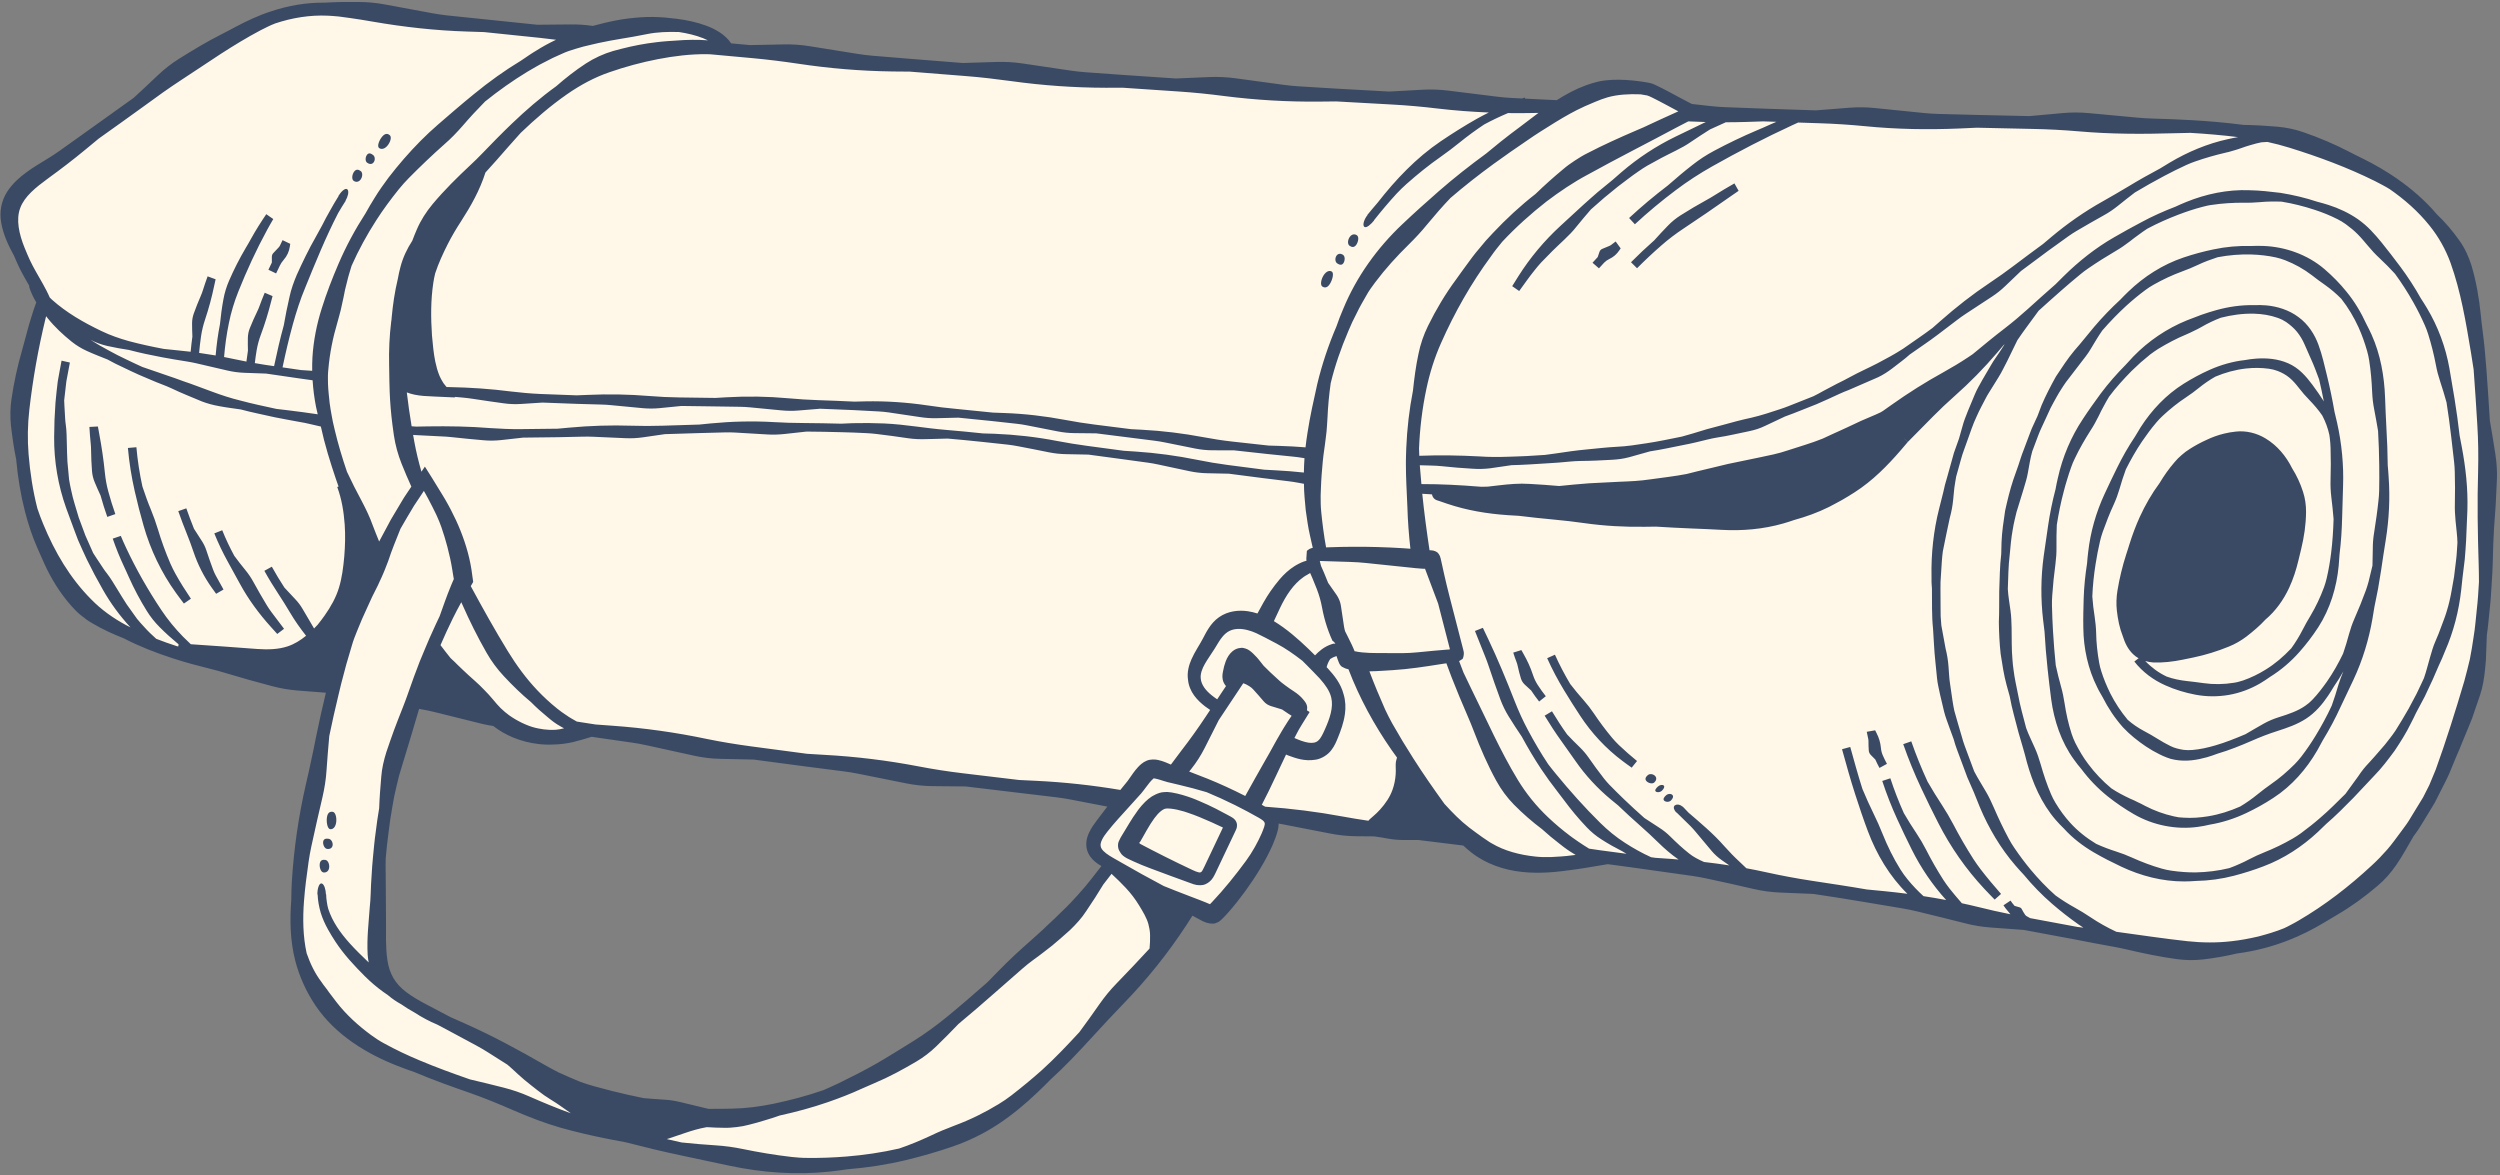
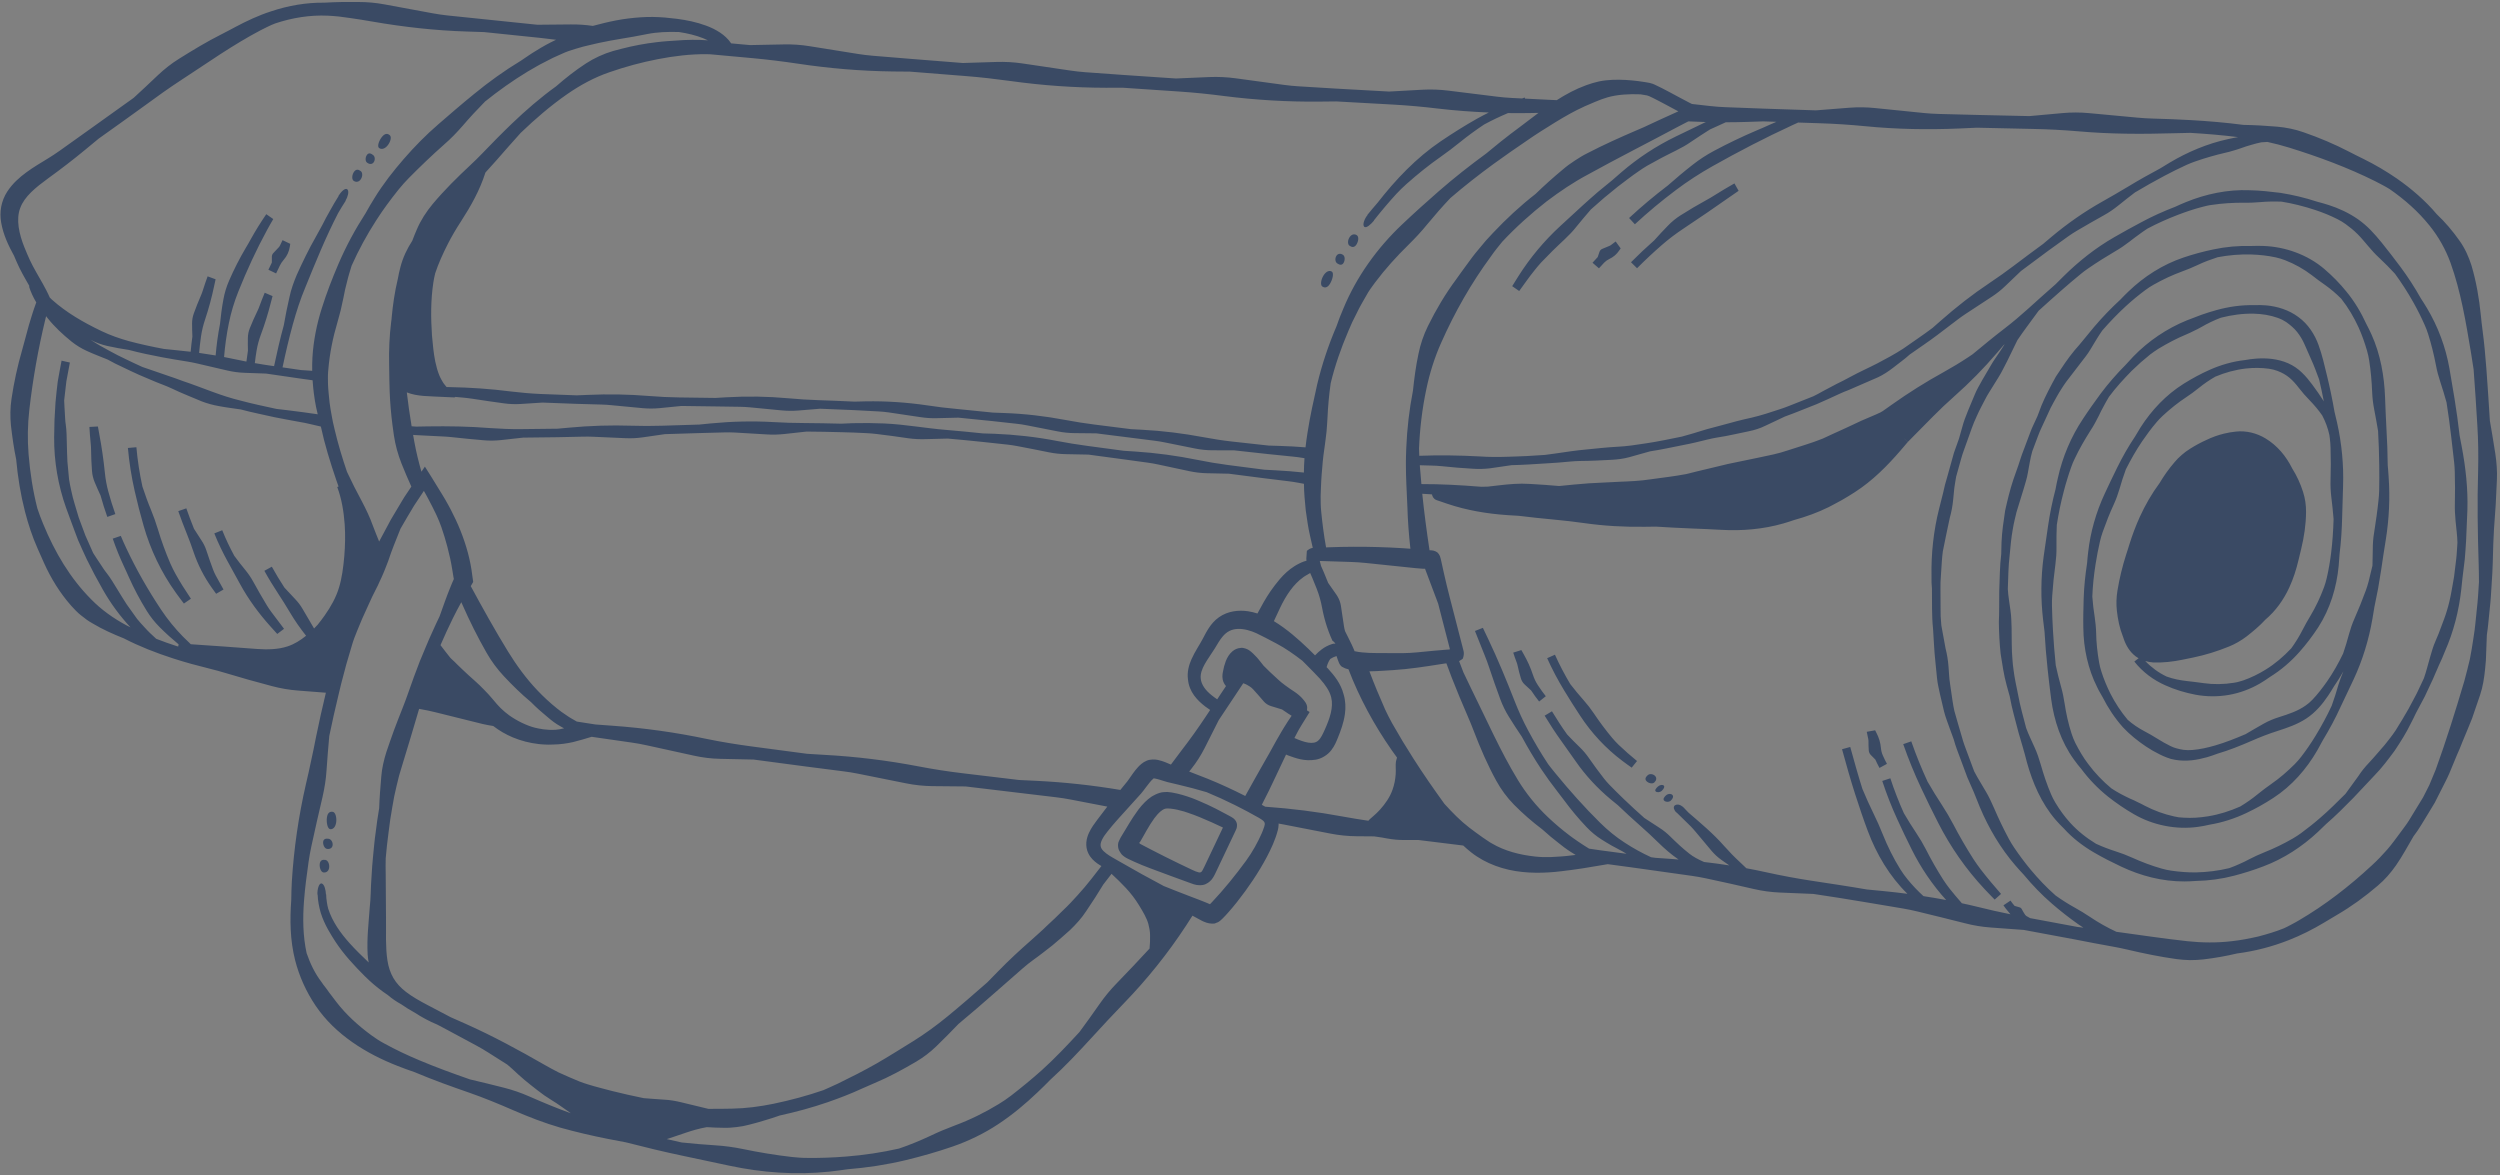
<svg xmlns="http://www.w3.org/2000/svg" fill="#000000" height="235.4" preserveAspectRatio="xMidYMid meet" version="1" viewBox="-0.1 -0.4 500.7 235.4" width="500.7" zoomAndPan="magnify">
  <rect x="-0.1" y="-0.4" width="500.7" height="235.4" fill="#808080" stroke="none" />
  <g>
    <g id="change1_1">
-       <path d="M496.96,76.378c-0.716-10.288-1.579-21.019-7.436-29.909 c-6.378-9.68-17.983-15.845-30.028-18.823c-12.045-2.978-24.674-3.145-37.143-3.355 c-27.911-0.47-55.817-1.264-83.711-2.359c-0.713-0.162-7.525-4.097-8.554-4.297 c-3.078-0.599-7.114-0.953-10.147-0.001c-2.17,0.681-4.339,1.864-6.457,3.232 c-56.147-2.582-112.23-6.439-168.182-11.546c-2.058-3.528-8.847-4.623-13.261-4.801 c-4.422-0.178-8.739,1.035-12.949,2.234c-0.068,0.02-0.134,0.044-0.201,0.064 c-17.11-1.684-34.208-3.472-51.29-5.392C51.393-0.398,38.86,11.898,26.114,20.994 c-5.608,4.002-11.216,8.004-16.824,12.006c-2.72,1.941-5.564,4.033-6.739,6.976 c-1.535,3.844,0.157,8.081,1.833,11.897c1.155,2.63,2.979,5.193,4.134,7.824 C4.094,71.544,2.852,84.361,4.929,96.758c1.35,8.059,4.231,16.174,10.17,22.353 c8.974,9.337,23.207,12.733,36.575,15.403c5.047,1.008,10.103,1.97,15.163,2.913 c-2.848,11.48-4.65,23.279-6.287,34.914c-1.097,7.799-2.093,16.023,1.293,23.296 c5.299,11.381,19.393,16.904,32.189,21.336c6.21,2.151,13.492,5.108,19.853,6.862 c13.547,3.734,27.223,7.491,41.324,8.535c14.102,1.045,28.858-0.828,40.753-7.638 c4.512-2.584,8.517-5.814,12.401-9.12c6.93-5.899,21.082-22.452,29.936-34.596 c0.924,0.457,1.843,0.921,2.774,1.367c0.552,0.265,1.154,0.537,1.772,0.457 c0.701-0.091,9.205-11.22,11.221-17.013c0.202-0.58,0.392-1.202,0.206-1.788 c-0.121-0.382-0.384-0.695-0.709-0.968c13.597,1.593,27.19,3.212,40.768,4.904 c0.949,0.771,1.964,1.472,3.078,2.057c6.293,3.303,14.116,2.486,21.301,1.565 c-0.345-0.2-0.678-0.415-1.018-0.622c32.606,4.322,65.094,9.255,97.314,15.548 c12.403,2.422,25.375,5.039,37.576,2.026c11.121-2.747,20.313-9.97,27.043-18.378 C500.599,143.965,499.213,108.726,496.96,76.378z M231.141,160.457 c0.096,0.011,0.192,0.022,0.287,0.034c-1.614,2.325-3.257,4.652-4.915,6.938 C227.657,165.352,229.125,162.074,231.141,160.457z M145.154,9.305 c-2.286-0.209-4.573-0.414-6.859-0.627C140.691,8.628,143.011,8.822,145.154,9.305z M207.243,189.904c-9.593,8.118-18.567,16.944-29.416,23.665 c-10.849,6.721-29.952,11.544-43.021,9.72 c-17.68-2.468-33.754-12.751-49.298-20.785c-2.839-1.467-5.743-3.053-7.596-5.483 c-2.333-3.06-2.641-6.973-2.721-10.673c-0.338-15.605,2.072-31.227,7.021-46.153 c5.723,0.995,11.453,1.956,17.19,2.883c4.538,3.566,11.014,4.763,16.8,3.108 c-0.437-0.21-0.854-0.448-1.275-0.679c36.634,5.558,73.494,9.968,110.377,14.269 c-1.481,1.874-2.962,3.748-4.443,5.623c-0.962,1.218-1.974,2.649-1.57,4.105 c0.349,1.259,1.645,2.093,2.855,2.803c0.173,0.102,0.35,0.199,0.523,0.3 C217.328,179.634,211.991,185.885,207.243,189.904z" fill="#fff7e8" />
-     </g>
+       </g>
    <g id="change2_1">
      <path d="M499.663,90.466c-0.329-2.216-0.727-4.419-1.094-6.623 c-0.213-3.485-0.443-6.958-0.702-10.444c-0.196-2.567-0.428-5.144-0.772-7.719 c-0.125-1.006-0.257-2.014-0.343-3.03c-0.332-3.294-0.9-6.611-1.865-9.886 c-0.561-1.751-1.322-3.466-2.409-4.973c-1.356-1.92-2.871-3.709-4.545-5.289 c-2.321-2.75-5.062-5.1-7.984-7.138c-2.16-1.493-4.429-2.816-6.774-3.975 c-0.926-0.427-1.824-0.919-2.737-1.375c-2.947-1.53-6.024-2.832-9.185-3.923 c-1.704-0.603-3.476-0.957-5.261-1.119c-2.268-0.196-4.527-0.321-6.78-0.359 c-3.488-0.456-6.988-0.755-10.486-0.955c-2.576-0.145-5.15-0.241-7.722-0.313 c-1.004-0.028-2.007-0.089-3.006-0.183l-9.729-0.906 c-1.748-0.164-3.506-0.167-5.255-0.008l-6.663,0.605l-10.444-0.232l-7.69-0.198 c-1.001-0.026-2.001-0.089-2.998-0.188l-9.711-0.986 c-1.746-0.185-3.504-0.209-5.254-0.071l-6.669,0.525l-10.441-0.346l-4.895-0.185 l-0.011-0.028l-0.062,0.026l-2.719-0.103c-1.001-0.037-2-0.112-2.995-0.224 l-3.696-0.416l-0.111-0.053l-0.634-0.321l-1.306-0.691l-2.641-1.413 c-0.897-0.471-1.766-0.936-2.759-1.39l-0.414-0.173 c-0.158-0.061-0.48-0.156-0.599-0.175l-0.766-0.139 c-0.511-0.088-1.025-0.163-1.542-0.228c-1.681-0.207-3.384-0.328-5.138-0.256 c-0.877,0.037-1.768,0.129-2.675,0.314c-0.933,0.202-1.744,0.459-2.578,0.756 c-2.143,0.773-4.089,1.832-5.916,3.002l-1.288-0.057l-5.057-0.25l-0.078-0.222 c-0.176,0.06-0.349,0.131-0.524,0.192l-2.024-0.1 c-1-0.05-1.998-0.136-2.992-0.26l-9.687-1.202 c-1.741-0.216-3.498-0.289-5.251-0.19l-6.679,0.367l-10.431-0.579l-7.678-0.468 c-0.999-0.062-1.997-0.16-2.989-0.295l-9.672-1.318 c-1.739-0.233-3.495-0.315-5.249-0.243l-6.683,0.287l-10.423-0.703l-7.673-0.549 c-0.998-0.073-1.994-0.183-2.986-0.33l-9.656-1.432 c-1.736-0.26-3.492-0.348-5.246-0.296l-6.686,0.209l-10.414-0.827l-7.667-0.63 c-0.998-0.085-1.992-0.207-2.982-0.366l-9.639-1.547 c-1.733-0.278-3.487-0.396-5.243-0.351l-6.688,0.132l-3.768-0.344 c-0.608-0.902-1.39-1.6-2.197-2.141c-0.914-0.609-1.87-1.065-2.833-1.413 c-1.927-0.712-3.879-1.107-5.83-1.362c-1.596-0.2-3.155-0.354-4.816-0.374 c-1.638-0.021-3.26,0.108-4.856,0.297c-1.667,0.2-3.296,0.528-4.884,0.908 c-0.769,0.185-1.53,0.383-2.283,0.585c-1.467-0.21-2.948-0.313-4.431-0.293 l-6.689,0.063L97.123,3.482l-7.652-0.793c-0.995-0.109-1.987-0.254-2.972-0.437 l-9.6-1.776c-1.726-0.319-3.477-0.479-5.233-0.476l-3.346,0.004 c-1.118,0-2.328,0.087-3.466,0.132c-3.623-0.045-7.232,0.588-10.633,1.726 c-2.521,0.806-4.909,1.932-7.216,3.161c-0.883,0.509-1.819,0.936-2.709,1.424 c-2.964,1.489-5.791,3.208-8.575,4.95c-1.508,0.939-2.892,2.037-4.172,3.242 c-1.622,1.531-3.229,3.067-4.869,4.555l-8.489,6.076l-6.264,4.47 c-0.815,0.582-1.652,1.133-2.509,1.654c-1.383,0.844-2.809,1.682-4.209,2.703 c-1.389,1.021-2.787,2.234-3.869,3.9c-0.577,0.896-1.001,1.946-1.201,3.012 c-0.195,1.07-0.177,2.146-0.008,3.147c0.447,2.554,1.504,4.685,2.586,6.68 c0.346,0.814,0.682,1.621,1.091,2.452c0.402,0.814,0.837,1.592,1.27,2.357 L5.818,56.945l-0.104,0.032c0.349,1.124,0.853,2.186,1.449,3.186l-0.348,0.981 c-0.226,0.611-0.403,1.239-0.607,1.857c-0.402,1.239-0.744,2.497-1.072,3.756 c-0.248,0.986-0.53,1.964-0.802,2.946c-0.922,3.179-1.633,6.437-2.123,9.744 c-0.271,1.783-0.294,3.602-0.116,5.394c0.263,2.274,0.576,4.528,1.043,6.748 c0.321,3.523,0.882,7.024,1.766,10.47c0.658,2.533,1.474,5.038,2.55,7.445 l1.255,2.829c1.378,3.061,3.177,6.014,5.467,8.602 c0.627,0.684,1.258,1.381,1.999,1.942c0.72,0.587,1.464,1.142,2.276,1.584 c2.006,1.206,4.125,2.141,6.24,2.986c3.168,1.632,6.48,2.923,9.838,4.006 c2.47,0.812,4.976,1.472,7.485,2.098c0.981,0.236,1.953,0.513,2.919,0.799 c3.136,0.951,6.289,1.836,9.435,2.663c1.698,0.454,3.436,0.752,5.191,0.888 l5.611,0.435c-0.719,2.976-1.384,5.962-1.993,8.958 c-0.297,1.559-0.617,3.113-0.962,4.662c-0.323,1.552-0.664,3.1-1.032,4.643 c-1.485,6.468-2.43,12.975-2.837,19.626c-0.062,1.205-0.101,2.416-0.111,3.631 c-0.292,3.947-0.242,8.039,0.768,12.032c0.82,3.239,2.232,6.36,4.121,9.149 c1.97,2.923,4.571,5.362,7.396,7.329c2.833,1.973,5.898,3.502,9.028,4.725 c1.131,0.441,2.264,0.861,3.406,1.246c3.624,1.532,7.317,2.857,10.987,4.127 c2.957,1.033,5.872,2.238,8.776,3.503c3.033,1.32,6.141,2.525,9.379,3.469 c3.235,0.905,6.404,1.643,9.661,2.284l3.515,0.671 c3.773,0.973,7.569,1.891,11.397,2.695c3.12,0.663,6.238,1.325,9.352,1.987 c6.516,1.39,13.32,1.889,20.003,1.177c1.204-0.154,2.406-0.266,3.6-0.467 c3.935-0.32,7.859-0.913,11.715-1.839c3.135-0.761,6.244-1.645,9.321-2.704 c3.203-1.11,6.331-2.615,9.171-4.501c2.847-1.875,5.437-4.051,7.843-6.346 c0.869-0.831,1.724-1.648,2.582-2.54c2.953-2.676,5.621-5.523,8.262-8.406 c2.14-2.349,4.307-4.664,6.509-6.947c4.605-4.76,8.773-9.945,12.405-15.495 c0.441-0.663,0.865-1.338,1.293-2.012l0.656,0.353l1.145,0.619l0.172,0.088 l0.263,0.122c0.178,0.08,0.36,0.147,0.544,0.209 c0.369,0.119,0.749,0.194,1.127,0.203c0.197,0.006,0.396-0.003,0.588-0.038 c0.174-0.104,0.363-0.139,0.537-0.214c0.35-0.159,0.663-0.429,0.956-0.726 l0.662-0.685l0.473-0.521c0.618-0.694,1.201-1.395,1.769-2.107 c1.132-1.425,2.201-2.89,3.209-4.404c1.009-1.512,1.956-3.074,2.819-4.704 c0.852-1.654,1.647-3.298,2.175-5.309c0.036-0.151,0.067-0.294,0.099-0.48 c0.034-0.205,0.057-0.415,0.062-0.623c0.002-0.076-0.011-0.152-0.014-0.228 c0.279,0.048,0.559,0.092,0.838,0.146l9.584,1.866 c1.723,0.336,3.473,0.512,5.23,0.525l3.489,0.028 c1.375,0.173,1.796,0.279,2.57,0.412c1.119,0.207,2.257,0.315,3.402,0.318 l2.946,0.001l4.653,0.574l4.278,0.529c0.501,0.464,1.018,0.918,1.567,1.349 c2.922,2.317,6.644,3.579,10.224,3.939c1.8,0.193,3.589,0.2,5.343,0.091 c0.878-0.054,1.749-0.135,2.61-0.245l1.965-0.247 c0.766-0.103,1.521-0.2,2.231-0.321l5.015-0.835 c3.066,0.4,6.126,0.837,9.188,1.265l7.616,1.071 c0.991,0.14,1.977,0.315,2.956,0.528c3.18,0.683,6.357,1.378,9.525,2.121 c1.71,0.393,3.451,0.627,5.204,0.699l6.682,0.278 c3.441,0.529,6.885,1.036,10.314,1.634l7.583,1.274 c0.987,0.166,1.968,0.368,2.94,0.606c3.157,0.784,6.32,1.528,9.467,2.344 c1.696,0.447,3.428,0.735,5.177,0.864l6.666,0.488l10.265,1.912 c2.517,0.492,5.042,0.983,7.581,1.43c0.99,0.18,1.979,0.377,2.961,0.613 c3.193,0.753,6.428,1.414,9.731,1.879c0.89,0.128,1.793,0.18,2.693,0.211 c0.904-0.001,1.808-0.039,2.706-0.138c2.283-0.273,4.546-0.663,6.765-1.195 c3.535-0.453,7.031-1.362,10.355-2.669c2.448-0.964,4.807-2.143,7.054-3.498 l2.641-1.575c2.881-1.68,5.598-3.661,8.149-5.848 c1.39-1.167,2.586-2.551,3.621-4.029c1.316-1.883,2.38-3.911,3.529-5.855 c1.101-1.389,1.935-2.957,2.879-4.451c0.456-0.757,0.931-1.503,1.372-2.269 l1.196-2.365c0.57-1.169,1.212-2.306,1.721-3.502l1.49-3.604 c0.194-0.469,0.396-0.935,0.607-1.397l0.565-1.412 c0.626-1.523,1.287-3.044,1.888-4.587l1.609-4.702 c0.577-1.698,0.831-3.481,1.013-5.253l0.151-1.689l0.065-1.696l0.127-3.378 c0.275-1.737,0.382-3.49,0.58-5.234c0.206-1.745,0.293-3.496,0.4-5.246 c0.195-2.577,0.238-5.156,0.308-7.735c0.038-1.007,0.079-2.013,0.145-3.017 l0.344-4.9l0.236-4.906C500.062,93.975,499.925,92.21,499.663,90.466z M495.952,121.686c-0.198,1.84-0.334,3.69-0.643,5.513 c-0.228,1.486-0.448,2.974-0.749,4.444c-0.345,1.461-0.714,2.914-1.105,4.357 c-1.774,5.991-3.608,11.881-5.727,17.732l-1.287,3.107l-1.245,2.455l-1.435,2.347 l-1.433,2.348c-0.482,0.78-1.068,1.489-1.596,2.238 c-0.896,1.19-1.751,2.418-2.73,3.534c-0.977,1.118-2.008,2.188-3.099,3.184 c-4.526,4.197-9.348,7.933-14.628,11.015c-0.469,0.294-0.964,0.535-1.449,0.801 c-0.485,0.267-0.977,0.52-1.481,0.748c-1.674,0.689-3.412,1.189-5.155,1.654 c-1.762,0.4-3.539,0.753-5.345,0.943c-2.934,0.345-5.915,0.315-8.865-0.002 c-4.719-0.51-9.436-1.235-14.212-1.882c-1.809-0.838-3.544-1.813-5.184-2.914 c-0.998-0.673-2.023-1.297-3.077-1.886c-1.346-0.737-2.651-1.566-3.914-2.469 c-1.823-1.602-3.497-3.375-5.053-5.246c-1.143-1.381-2.215-2.822-3.224-4.309 c-0.398-0.578-0.757-1.183-1.092-1.799c-1.077-2.009-2.059-4.063-2.957-6.153 c-0.503-1.12-0.996-2.241-1.629-3.293c-0.774-1.348-1.63-2.672-2.349-4.062 l-1.281-3.443c-0.427-1.148-0.879-2.287-1.188-3.474 c-0.499-1.733-1.03-3.458-1.504-5.197c-0.149-0.689-0.275-1.383-0.376-2.08 l-0.49-3.389c-0.189-1.121-0.197-2.273-0.303-3.404 c-0.09-1.224-0.287-2.435-0.591-3.629l-0.846-4.61l-0.137-1.832 c-0.022-0.612-0.011-1.224-0.019-1.837l-0.019-3.674 c-0.029-0.903,0.03-1.803,0.095-2.703l0.173-2.7 c0.045-0.703,0.114-1.404,0.208-2.1c0.455-2.246,0.902-4.483,1.39-6.701 c0.331-1.185,0.557-2.389,0.676-3.613l0.228-2.337 c0.098-0.775,0.251-1.54,0.374-2.313l0.987-3.539 c0.312-1.185,0.795-2.316,1.184-3.477c0.618-1.694,1.157-3.419,1.936-5.049 c0.283-0.645,0.589-1.28,0.916-1.903c0.554-1.001,1.01-2.045,1.641-3.002 l1.804-2.903c0.651-1.039,1.171-2.153,1.74-3.235l2.055-4.218 c1.353-2.008,2.84-3.926,4.255-5.893c1.503-1.357,3.005-2.712,4.526-4.04 c1.276-1.118,2.563-2.22,3.873-3.29c0.507-0.424,1.037-0.819,1.586-1.187 c1.767-1.214,3.579-2.351,5.41-3.426c0.991-0.571,1.928-1.219,2.834-1.916 c0.564-0.46,1.153-0.884,1.742-1.314c0.584-0.439,1.182-0.856,1.792-1.258 c2.016-1.073,4.104-2.003,6.232-2.815c1.568-0.595,3.162-1.128,4.782-1.551 c0.634-0.158,1.266-0.332,1.918-0.4c2.097-0.318,4.207-0.438,6.292-0.438 c0.562-0.001,1.124,0.022,1.684-0.01c0.56-0.037,1.12-0.075,1.68-0.104 c1.425-0.138,2.863-0.146,4.31-0.098c2.218,0.362,4.458,0.925,6.608,1.631 c1.589,0.518,3.136,1.144,4.613,1.893c0.577,0.291,1.132,0.625,1.649,1.005 c0.842,0.613,1.646,1.266,2.362,1.991c0.706,0.704,1.387,1.529,2.069,2.338 c0.723,0.881,1.5,1.711,2.338,2.486c1.048,0.998,2.092,2.018,3.07,3.102 c1.345,1.842,2.581,3.764,3.694,5.754c0.824,1.463,1.578,2.966,2.253,4.502 c0.273,0.596,0.5,1.212,0.696,1.837c0.639,2.03,1.152,4.083,1.546,6.158 c0.206,1.122,0.495,2.224,0.857,3.312c0.46,1.381,0.882,2.784,1.276,4.2 c0.368,2.265,0.658,4.548,0.932,6.838l0.582,5.064 c0.073,0.659,0.118,1.32,0.135,1.982c0.056,2.15,0.075,4.294,0.019,6.422 c-0.037,1.148,0.042,2.291,0.139,3.428c0.129,1.444,0.349,2.901,0.376,4.362 c-0.092,1.14-0.116,2.286-0.262,3.421l-0.416,3.406 c-0.319,1.654-0.535,3.329-0.937,4.966c-0.15,0.641-0.323,1.276-0.52,1.903 c-0.295,1.025-0.7,2.018-1.067,3.017c-0.369,0.999-0.733,1.996-1.178,2.965 c-0.471,1.046-0.781,2.151-1.097,3.251c-0.413,1.392-0.745,2.829-1.233,4.208 c-0.49,1.034-0.959,2.079-1.467,3.105l-1.613,3.033 c-0.837,1.462-1.702,2.912-2.601,4.337c-0.367,0.547-0.754,1.081-1.161,1.598 l-0.989,1.259l-1.048,1.211c-0.71,0.797-1.379,1.623-2.117,2.39 c-0.798,0.826-1.512,1.721-2.142,2.685l-2.579,3.55 c-1.635,1.603-3.235,3.247-4.975,4.73c-1.263,1.113-2.59,2.147-3.936,3.15 c-0.537,0.376-1.077,0.748-1.648,1.068c-1.839,1.066-3.75,1.983-5.692,2.76 l-1.551,0.665c-0.509,0.239-1.009,0.496-1.513,0.744 c-0.632,0.339-1.276,0.654-1.937,0.936c-0.652,0.312-1.326,0.557-2.003,0.815 c-2.194,0.536-4.441,0.812-6.692,0.86c-1.659,0.023-3.321-0.115-4.968-0.354 c-0.643-0.099-1.281-0.236-1.906-0.415c-2.033-0.579-4.008-1.332-5.925-2.197 c-1.034-0.47-2.092-0.872-3.169-1.216c-1.37-0.435-2.718-0.943-4.029-1.549 c-1.928-1.169-3.697-2.564-5.197-4.222c-1.112-1.214-2.077-2.566-2.938-3.984 c-0.334-0.555-0.632-1.134-0.887-1.732c-0.837-1.938-1.494-3.95-2.079-5.991 c-0.326-1.099-0.675-2.195-1.154-3.242c-0.576-1.339-1.265-2.653-1.755-4.032 c-0.569-2.222-1.217-4.425-1.617-6.686c-0.329-1.656-0.709-3.304-0.908-4.983 c-0.094-0.653-0.164-1.309-0.209-1.967c-0.204-2.129-0.126-4.279-0.175-6.404 c-0.043-1.146-0.048-2.295-0.219-3.433c-0.176-1.446-0.467-2.9-0.538-4.361 c0.083-2.291,0.102-4.585,0.38-6.863c0.157-1.68,0.292-3.363,0.602-5.024 c0.104-0.651,0.232-1.298,0.384-1.938l0.37-1.558l0.47-1.533l0.94-3.052 c0.31-1.101,0.692-2.184,0.872-3.319c0.266-1.432,0.479-2.892,0.88-4.296 l1.209-3.214c0.396-1.074,0.934-2.089,1.394-3.136l1.056-2.297 c0.377-0.753,0.806-1.479,1.206-2.221c0.318-0.576,0.657-1.14,1.017-1.69 c0.299-0.442,0.567-0.903,0.891-1.327l0.975-1.271l1.94-2.529 c0.693-0.908,1.426-1.788,2.001-2.782c0.757-1.243,1.485-2.521,2.329-3.717 c1.501-1.724,3.085-3.372,4.764-4.912c1.24-1.131,2.531-2.201,3.876-3.197 c0.526-0.388,1.072-0.749,1.642-1.065c1.843-1.044,3.753-1.938,5.71-2.653 c1.061-0.377,2.084-0.815,3.1-1.287c1.286-0.619,2.636-1.112,4.012-1.562 c2.219-0.421,4.481-0.614,6.732-0.549c1.657,0.054,3.311,0.23,4.925,0.585 c0.626,0.153,1.252,0.318,1.847,0.559c1.946,0.759,3.753,1.771,5.367,3.009 c0.863,0.68,1.741,1.324,2.649,1.957c1.148,0.81,2.235,1.738,3.246,2.761 c1.388,1.767,2.545,3.717,3.478,5.768c0.678,1.514,1.236,3.09,1.694,4.694 c0.178,0.627,0.321,1.265,0.418,1.911c0.33,2.095,0.503,4.209,0.592,6.331 c0.05,1.144,0.181,2.285,0.402,3.419c0.288,1.439,0.526,2.891,0.783,4.343 c0.121,2.297,0.216,4.596,0.233,6.896c0.045,1.694-0.004,3.386-0.015,5.079 c-0.01,0.661-0.07,1.321-0.141,1.978c-0.221,2.134-0.536,4.257-0.861,6.368 c-0.2,1.136-0.28,2.286-0.275,3.441c-0.026,1.065-0.036,2.138-0.064,3.21 c-0.251,1.073-0.498,2.147-0.776,3.213c-0.161,0.603-0.348,1.2-0.561,1.787 c-0.699,1.904-1.453,3.782-2.269,5.621c-0.436,0.993-0.794,2.015-1.079,3.059 c-0.347,1.334-0.76,2.647-1.201,3.957c-0.939,1.939-1.993,3.819-3.215,5.571 c-0.911,1.292-1.873,2.556-2.944,3.67c-0.414,0.441-0.874,0.828-1.363,1.162 c-1.568,1.113-3.392,1.704-5.325,2.315c-1.043,0.327-2.072,0.751-3.048,1.3 c-1.246,0.69-2.453,1.42-3.652,2.112c-1.996,0.847-4.005,1.655-6.061,2.25 c-1.51,0.442-3.045,0.786-4.579,0.914c-0.6,0.06-1.195,0.031-1.781-0.029 c-0.937-0.154-1.848-0.369-2.634-0.776c-0.861-0.42-1.744-0.925-2.564-1.44 c-0.891-0.563-1.792-1.073-2.711-1.56c-1.162-0.623-2.269-1.359-3.266-2.246 c-1.346-1.612-2.536-3.407-3.492-5.306c-0.689-1.409-1.306-2.859-1.774-4.363 c-0.21-0.578-0.329-1.186-0.448-1.788c-0.344-1.968-0.567-3.947-0.599-5.935 c-0.024-1.07-0.136-2.132-0.292-3.196c-0.218-1.349-0.376-2.717-0.475-4.095 c0.083-2.155,0.307-4.306,0.645-6.439c0.233-1.573,0.555-3.134,0.906-4.685 c0.135-0.607,0.326-1.2,0.522-1.789c0.678-1.902,1.405-3.778,2.251-5.597 c0.449-0.983,0.817-1.997,1.121-3.035c0.379-1.321,0.797-2.637,1.275-3.934 c0.973-1.926,2.039-3.806,3.241-5.589c0.898-1.306,1.825-2.581,2.858-3.787 c0.399-0.473,0.825-0.923,1.279-1.341c1.47-1.363,3.022-2.617,4.663-3.696 c0.884-0.583,1.728-1.204,2.549-1.867c1.042-0.846,2.152-1.613,3.336-2.285 c1.954-0.822,4.015-1.389,6.11-1.626c1.541-0.172,3.102-0.163,4.628,0.047 c0.593,0.085,1.173,0.228,1.72,0.438c0.889,0.339,1.7,0.791,2.383,1.364 c0.692,0.577,1.302,1.288,1.899,2.06c0.647,0.844,1.352,1.643,2.09,2.401 c0.935,0.967,1.817,1.99,2.58,3.103c0.648,1.236,1.133,2.547,1.422,3.888 c0.028,0.217,0.061,0.433,0.088,0.651c0.076,0.656,0.139,1.313,0.151,1.973 c0.067,2.142,0.067,4.281-0.004,6.414c-0.037,1.15,0.021,2.299,0.158,3.442 c0.186,1.452,0.326,2.911,0.451,4.376c-0.072,2.292-0.215,4.578-0.5,6.842 c-0.208,1.666-0.489,3.321-0.867,4.95c-0.142,0.637-0.337,1.261-0.555,1.874 c-0.732,1.984-1.628,3.886-2.689,5.663c-0.591,0.943-1.104,1.921-1.623,2.907 c-0.646,1.259-1.394,2.481-2.24,3.647c-1.538,1.635-3.252,3.116-5.166,4.284 c-1.4,0.871-2.891,1.593-4.443,2.139c-0.613,0.191-1.229,0.385-1.861,0.471 c-2.041,0.338-4.119,0.362-6.132,0.074c-1.082-0.175-2.165-0.27-3.252-0.407 c-1.381-0.153-2.776-0.421-4.108-0.906c-1.619-0.765-3.069-1.836-4.285-3.115 c0.527,0.152,1.063,0.26,1.588,0.288c1.986,0.082,3.94-0.155,5.846-0.541 l2.232-0.458c2.415-0.502,4.784-1.241,7.086-2.181 c1.245-0.501,2.421-1.181,3.495-1.989c1.348-1.051,2.659-2.14,3.812-3.403 c2.045-1.717,3.666-3.994,4.773-6.404c0.828-1.782,1.419-3.652,1.865-5.537 l0.531-2.206c0.58-2.391,0.96-4.866,0.978-7.397 c0.011-1.363-0.177-2.746-0.605-4.053c-0.529-1.661-1.262-3.251-2.177-4.703 c-1.192-2.404-2.982-4.593-5.364-6.012c-1.738-1.049-3.867-1.579-5.914-1.351 c-0.796,0.075-1.576,0.221-2.342,0.401c-1.243,0.298-2.441,0.738-3.567,1.279 c-1.144,0.514-2.255,1.117-3.319,1.797c-0.575,0.367-1.135,0.762-1.637,1.223 c-0.523,0.439-1,0.926-1.432,1.45c-1.124,1.303-2.109,2.701-2.973,4.152 c-1.572,2.121-2.888,4.417-3.98,6.806c-0.796,1.763-1.477,3.574-2.051,5.417 c-0.209,0.725-0.459,1.434-0.688,2.16c-0.749,2.342-1.325,4.729-1.728,7.181 c-0.213,1.322-0.265,2.684-0.111,4.034c0.195,1.711,0.529,3.429,1.18,5.063 c0.408,1.301,1.013,2.635,2.104,3.649c0.315,0.316,0.681,0.566,1.065,0.785 l-0.094,0.072l-0.761,0.583c1.649,2.102,3.83,3.718,6.218,4.77 c1.938,0.872,3.973,1.484,6.06,1.879c2.181,0.405,4.449,0.419,6.658,0.035 c2.219-0.388,4.333-1.189,6.242-2.296c0.681-0.414,1.353-0.834,1.991-1.301 c2.192-1.359,4.168-3.051,5.871-4.971c1.387-1.562,2.652-3.225,3.8-4.984 c2.384-3.695,3.681-8.014,4.089-12.292c0.071-0.773,0.133-1.545,0.172-2.317 c0.312-2.504,0.466-5.015,0.525-7.517c0.06-2.038,0.12-4.075,0.18-6.109 c0.147-4.257-0.261-8.542-1.19-12.695l-0.528-2.24 c-0.426-2.467-0.938-4.92-1.534-7.351c-0.483-1.969-0.924-3.987-1.662-6.006 c-0.75-2.092-2.08-4.183-4.018-5.588c-1.906-1.432-4.216-2.138-6.442-2.345 l-1.209-0.062l-1.199,0.016c-2.6-0.059-5.169,0.315-7.636,1.006 c-1.008,0.269-1.996,0.599-2.983,0.939l-2.899,1.108 c-4.007,1.633-7.691,4.128-10.695,7.222l-1.581,1.711 c-1.782,1.798-3.452,3.704-4.967,5.729c-1.209,1.663-2.414,3.328-3.542,5.054 c-2.392,3.579-4.107,7.644-5.03,11.83c-0.181,0.752-0.337,1.508-0.47,2.269 c-0.646,2.435-1.144,4.906-1.505,7.392c-0.292,2.024-0.584,4.046-0.876,6.066 c-0.573,4.229-0.6,8.532-0.106,12.749c0.092,0.761,0.17,1.522,0.278,2.279 c0.146,2.495,0.346,4.976,0.615,7.468c0.22,2.026,0.448,4.058,0.721,6.102 c0.571,4.254,1.983,8.549,4.584,12.122c0.449,0.651,0.955,1.257,1.46,1.858 c1.53,2.059,3.324,3.916,5.327,5.518c1.636,1.293,3.361,2.474,5.186,3.525 c3.8,2.208,8.438,3.153,12.816,2.544c0.789-0.1,1.568-0.257,2.335-0.438 c2.543-0.419,5.012-1.218,7.327-2.312c1.886-0.889,3.708-1.902,5.458-3.05 c3.682-2.386,6.641-5.782,8.791-9.503c0.388-0.674,0.759-1.354,1.117-2.039 c1.307-2.159,2.509-4.373,3.545-6.658c0.906-1.83,1.72-3.698,2.624-5.534 c1.807-3.868,3.059-7.998,3.781-12.194l0.374-2.271l0.739-3.683l0.612-3.704 c0.271-2.017,0.622-4.022,0.925-6.035c0.676-4.197,0.889-8.478,0.58-12.712 c-0.037-0.764-0.116-1.527-0.177-2.289c-0.023-2.497-0.12-4.992-0.267-7.483 c-0.119-2.026-0.184-4.051-0.266-6.093c-0.156-4.248-0.911-8.608-2.704-12.588 c-0.322-0.714-0.67-1.418-1.036-2.111c-1.066-2.326-2.387-4.547-4.025-6.533 c-1.314-1.628-2.792-3.125-4.402-4.503c-3.381-2.889-7.865-4.466-12.228-4.615 c-0.79-0.009-1.577-0.043-2.361,0.007c-2.56-0.069-5.123,0.15-7.621,0.685 c-2.033,0.422-4.04,0.966-6.019,1.634c-4.128,1.39-7.897,3.806-10.994,6.791 c-0.565,0.533-1.104,1.091-1.64,1.648c-1.859,1.711-3.61,3.53-5.238,5.447 c-1.323,1.56-2.563,3.18-3.931,4.711c-1.372,1.64-2.535,3.447-3.722,5.23 c-1.034,1.875-2.037,3.774-2.868,5.739l-0.817,2.163l-0.787,1.712 c-0.273,0.566-0.522,1.143-0.728,1.736l-1.326,3.526 c-0.389,0.946-0.66,1.931-0.991,2.897c-0.324,0.968-0.663,1.932-1.019,2.893 c-0.673,2.024-1.175,4.109-1.637,6.195c-0.308,2.115-0.646,4.231-0.723,6.363 l-0.057,2.306c-0.305,2.493-0.303,5.004-0.403,7.509 c-0.025,2.038,0.02,4.074-0.074,6.119c0.024,2.127,0.129,4.265,0.358,6.386 c0.336,2.107,0.632,4.224,1.202,6.279l0.615,2.221 c0.436,2.47,1.162,4.872,1.776,7.3c0.564,1.957,1.17,3.9,1.659,5.886 c1.133,4.082,2.879,8.207,5.767,11.56c0.523,0.597,1.065,1.175,1.637,1.723 c1.737,1.923,3.82,3.516,6.025,4.801c1.795,1.051,3.643,1.981,5.51,2.861 c3.885,1.833,8.214,2.962,12.586,2.947c0.787-0.008,1.572-0.035,2.354-0.1 c2.563-0.048,5.117-0.391,7.588-1.039c2.008-0.524,3.991-1.145,5.927-1.891 c4.066-1.528,7.759-3.956,10.889-6.879c0.57-0.523,1.125-1.059,1.668-1.607 c1.908-1.644,3.677-3.425,5.435-5.215l4.2-4.46 c1.501-1.525,2.783-3.245,4.056-4.963c1.187-1.781,2.341-3.585,3.269-5.512 c0.34-0.692,0.716-1.361,1.023-2.067l1.768-3.325l1.597-3.411l1.22-2.81 l0.634-1.396l0.585-1.417c1.724-3.914,2.799-8.122,3.263-12.369l0.243-2.296 l0.457-3.742c0.126-1.25,0.179-2.507,0.271-3.76 c0.086-2.046,0.172-4.09,0.258-6.132c0.134-4.277-0.349-8.525-1.128-12.664 l-0.426-2.243c-0.294-2.47-0.615-4.947-1.024-7.417 c-0.341-2.018-0.682-4.033-1.022-6.046c-0.741-4.226-2.28-8.363-4.485-12.047 c-0.406-0.661-0.802-1.325-1.235-1.966c-1.232-2.202-2.608-4.323-4.113-6.347 c-1.226-1.644-2.482-3.265-3.77-4.869c-0.675-0.836-1.386-1.642-2.129-2.42 c-0.772-0.801-1.642-1.55-2.553-2.195c-1.84-1.283-3.863-2.22-5.932-2.882 c-0.748-0.236-1.498-0.453-2.252-0.643c-2.415-0.802-4.858-1.374-7.393-1.783 c-2.059-0.247-4.124-0.489-6.203-0.522c-4.351-0.176-8.709,0.747-12.688,2.37 c-0.727,0.27-1.421,0.622-2.13,0.931c-2.354,0.909-4.666,1.933-6.878,3.14 c-0.913,0.466-1.793,0.99-2.704,1.461l-2.676,1.513 c-3.722,2.133-7.087,4.811-10.104,7.787l-1.624,1.617 c-1.876,1.64-3.723,3.306-5.564,4.969c-1.498,1.352-3.037,2.653-4.63,3.877 c-2.198,1.683-4.315,3.438-6.43,5.186c-0.28,0.187-0.558,0.379-0.839,0.565 c-1.626,1.08-3.297,2.088-5.003,3.033c-3.567,1.965-7.01,4.133-10.331,6.49 l-1.8,1.272c-0.166,0.099-0.333,0.194-0.499,0.293 c-0.318,0.148-0.641,0.288-0.957,0.438c-0.965,0.393-1.922,0.803-2.872,1.228 c-0.949,0.426-1.892,0.868-2.827,1.327c-0.933,0.465-1.904,0.843-2.845,1.296 l-2.052,0.951c-2.282,0.932-4.666,1.581-7.003,2.362 c-1.895,0.657-3.875,1.031-5.832,1.442l-6.133,1.272 c-1.019,0.227-2.034,0.471-3.046,0.733l-3.05,0.728l-2.199,0.551 c-2.423,0.472-4.883,0.729-7.326,1.081c-1.986,0.303-3.998,0.392-6.002,0.467 c-1.047,0.035-2.092,0.087-3.135,0.157c-1.047,0.038-2.092,0.089-3.135,0.16 c-1.974,0.128-3.941,0.354-5.912,0.54c-1.959-0.168-3.917-0.315-5.878-0.419 c-2.106-0.147-4.238,0.052-6.239,0.289l-2.186,0.253 c-0.434,0.016-0.868,0.018-1.301,0.03c-0.144-0.013-0.288-0.017-0.432-0.031 c-3.848-0.311-7.699-0.513-11.562-0.507c-0.104-1.149-0.214-2.297-0.295-3.449 c-0.009-0.107-0.012-0.215-0.02-0.322c0.773,0.03,1.546,0.056,2.32,0.063 c0.652,0.013,1.304,0.05,1.954,0.112l3.171,0.302l3.178,0.221 c1.144,0.079,2.294,0.051,3.431-0.085l4.323-0.63 c2.27-0.049,4.536-0.202,6.801-0.347c1.67-0.092,3.337-0.21,5.001-0.384 c0.65-0.061,1.303-0.097,1.956-0.108c2.127-0.01,4.247-0.126,6.374-0.239 c1.146-0.065,2.289-0.21,3.399-0.511l4.211-1.183 c2.25-0.326,4.466-0.841,6.697-1.273c1.646-0.304,3.27-0.714,4.896-1.114 c0.635-0.155,1.276-0.286,1.922-0.393c2.11-0.304,4.171-0.829,6.267-1.242 c1.129-0.231,2.232-0.573,3.269-1.084l3.96-1.869 c2.144-0.762,4.239-1.658,6.361-2.48c1.548-0.642,3.054-1.384,4.583-2.071 c0.595-0.273,1.201-0.524,1.816-0.753l5.874-2.553 c1.044-0.491,2.013-1.134,2.931-1.833c1.146-0.92,2.349-1.739,3.432-2.731 c1.856-1.319,3.774-2.572,5.578-3.945l3.985-3.031 c0.517-0.396,1.049-0.773,1.593-1.131l5.306-3.48 c0.953-0.626,1.847-1.335,2.668-2.127l3.14-3.001l5.439-4.044l4.047-2.915 c0.53-0.374,1.075-0.729,1.632-1.061c1.817-1.07,3.643-2.12,5.48-3.142 c0.997-0.54,1.928-1.19,2.815-1.894c1.12-0.905,2.252-1.798,3.4-2.671 c1.93-1.16,3.893-2.261,5.877-3.317l2.207-1.133l2.236-1.068 c0.586-0.269,1.189-0.497,1.796-0.712c1.976-0.687,3.978-1.266,5.985-1.73 c0.543-0.116,1.078-0.257,1.606-0.425c0.529-0.157,1.058-0.307,1.577-0.502 c0.658-0.261,1.33-0.444,2.006-0.648c0.674-0.222,1.359-0.364,2.049-0.518 c0.4-0.037,0.8-0.056,1.2-0.076c1.479,0.321,2.941,0.702,4.379,1.148 c5.924,1.838,11.677,3.971,17.181,6.702c0.977,0.516,1.978,1.009,2.918,1.594 c2.979,2.061,5.712,4.471,7.958,7.266c1.839,2.26,3.271,4.826,4.26,7.552 c2.039,5.705,3.051,11.747,4.081,17.942l0.528,3.367 c0.272,3.713,0.527,7.45,0.743,11.172c0.191,3.03,0.228,6.062,0.157,9.087 c-0.192,6.318-0.086,12.601,0.114,18.889c0.049,1.136,0.033,2.267,0.053,3.403 C496.279,117.997,496.168,119.847,495.952,121.686z M415.978,185.249l-9.487-1.767 c-0.246-0.13-0.49-0.262-0.726-0.411c-0.108-0.068-0.201-0.161-0.28-0.27 c-0.251-0.365-0.472-0.739-0.665-1.118c-0.104-0.204-0.272-0.329-0.514-0.386 c-0.309-0.071-0.617-0.163-0.928-0.268c-0.293-0.336-0.564-0.69-0.811-1.059 l-1.418,0.949c0.309,0.461,0.65,0.902,1.018,1.316 c0.134,0.152,0.26,0.311,0.382,0.474c-2.189-0.446-4.37-0.925-6.537-1.475 c-1.056-0.269-2.12-0.496-3.184-0.731c-0.849-0.965-1.684-1.943-2.48-2.953 c-0.446-0.564-0.854-1.156-1.251-1.753c-1.254-1.967-2.408-3.987-3.459-6.052 c-0.569-1.113-1.203-2.188-1.897-3.228c-0.892-1.315-1.726-2.673-2.534-4.053 c-1.024-2.28-1.928-4.613-2.706-6.987l-0.711,0.233l-0.911,0.298 c0.856,2.611,1.861,5.173,3.006,7.67c0.924,2.035,1.895,4.046,2.892,6.05 c1.823,3.662,4.151,7.096,6.902,10.129c-1.509-0.287-3.023-0.548-4.542-0.778 c-1.139-1.035-2.203-2.155-3.182-3.35c-0.524-0.634-1.001-1.308-1.442-2.001 c-1.416-2.266-2.591-4.668-3.58-7.139c-0.533-1.333-1.113-2.652-1.753-3.947 c-0.81-1.647-1.567-3.334-2.28-5.048c-0.878-2.768-1.655-5.577-2.433-8.393 l-1.644,0.454c0.836,3.025,1.677,6.064,2.651,9.076 c0.789,2.451,1.61,4.899,2.522,7.332c1.728,4.604,4.334,9.036,7.923,12.547 c-1.562-0.201-3.127-0.378-4.693-0.535l-3.423-0.329 c-3.689-0.644-7.394-1.181-11.094-1.753c-3.01-0.46-6.003-1.018-8.977-1.674 c-1.352-0.306-2.711-0.572-4.072-0.825c-0.421-0.405-0.845-0.827-1.254-1.196 c-1.139-1.046-2.217-2.157-3.242-3.315v-0.001 c-2.132-2.425-4.614-4.495-7.067-6.606l-1.208-1.258l-0.633,0.604l-0.602,0.573 l2.816,2.757c0.358,0.367,0.702,0.747,1.029,1.144 c1.058,1.293,2.132,2.573,3.219,3.844c0.585,0.687,1.256,1.294,1.993,1.816 l1.539,1.068c-1.685-0.261-3.374-0.491-5.069-0.684 c-0.559-0.244-1.11-0.51-1.647-0.81c-0.456-0.249-0.891-0.543-1.303-0.865 c-1.339-1.05-2.585-2.218-3.813-3.434c-0.663-0.655-1.392-1.249-2.188-1.75 c-1.005-0.645-2.012-1.292-3.004-1.958c-1.397-1.232-2.762-2.497-4.107-3.782 c-0.988-0.949-1.957-1.915-2.912-2.895c-0.369-0.386-0.72-0.79-1.052-1.209 c-1.064-1.374-2.099-2.762-3.077-4.184c-0.533-0.763-1.134-1.469-1.802-2.118 c-0.854-0.821-1.692-1.662-2.505-2.531c-1.089-1.499-2.075-3.067-3.043-4.643 l-0.642,0.383l-0.823,0.491c1.059,1.742,2.167,3.453,3.36,5.102 c0.968,1.343,1.924,2.691,2.869,4.053c1.977,2.842,4.354,5.396,7.001,7.603 l1.444,1.179c1.465,1.397,2.948,2.774,4.469,4.105 c1.231,1.09,2.439,2.202,3.61,3.358c1.237,1.212,2.587,2.395,4.072,3.414 c-0.404-0.032-0.807-0.076-1.211-0.104l-3.43-0.238 c-0.288-0.041-0.577-0.081-0.866-0.122c-1.816-0.831-3.571-1.801-5.249-2.895 c-1.788-1.148-3.435-2.51-4.946-3.995c-3.152-3.107-6.087-6.404-8.911-9.849 c-0.522-0.612-1.001-1.257-1.503-1.889c-1.458-2.195-2.794-4.474-4.039-6.806 c-1.018-1.894-1.904-3.86-2.691-5.863c-1.64-4.182-3.35-8.346-5.297-12.433 l-1.053-2.212l-0.891,0.353l-0.695,0.276l2.038,5.105 c0.269,0.664,0.518,1.336,0.742,2.017c0.736,2.209,1.502,4.414,2.32,6.609 c0.441,1.184,0.997,2.326,1.665,3.401c0.843,1.367,1.72,2.714,2.62,4.039 c1.193,2.203,2.472,4.363,3.859,6.457c1.027,1.539,2.112,3.04,3.254,4.499 c0.453,0.563,0.893,1.139,1.317,1.727c1.394,1.897,2.913,3.716,4.552,5.442 c0.883,0.932,1.88,1.761,2.967,2.448c1.369,0.886,2.793,1.678,4.235,2.41 c0.257,0.162,0.52,0.314,0.78,0.47c-1.776-0.245-3.552-0.485-5.33-0.71 c-0.722-0.095-1.441-0.213-2.162-0.319c-0.764-0.455-1.435-0.917-2.13-1.377 c-0.365-0.241-0.717-0.48-1.06-0.737l-0.619-0.453 c-1.55-1.163-3.031-2.416-4.437-3.747c-2.34-2.221-4.378-4.738-6.039-7.477 c-3.472-5.713-6.196-11.936-9.255-18.116c-0.55-1.111-1.083-2.23-1.609-3.352 c-0.299-0.765-0.591-1.533-0.88-2.301c0.046-0.031,0.095-0.06,0.143-0.088 l0.336-0.212c0.108-0.07,0.241-0.119,0.29-0.278 c0.081-0.228,0.156-0.495,0.175-0.828c0.033-0.328-0.075-0.739-0.18-1.126 l-0.514-1.993l-0.721-2.795l-1.442-5.59c-0.391-1.516-0.758-3.038-1.101-4.565 l-0.569-2.576c-0.085-0.331-0.134-0.697-0.268-0.999 c-0.139-0.307-0.287-0.529-0.511-0.728c-0.22-0.154-0.488-0.287-0.817-0.358 c-0.237-0.044-0.492-0.057-0.747-0.071c-0.568-3.768-1.07-7.531-1.454-11.305 c0.511,0.033,1.022,0.07,1.535,0.09c0.139,0.007,0.278,0.027,0.417,0.036 c0.045,0.398,0.318,0.826,0.678,1.03c0.092,0.06,0.174,0.09,0.267,0.127 l0.127,0.043l0.177,0.058l0.354,0.117l1.413,0.484 c3.942,1.337,8.05,2.017,12.148,2.294l2.219,0.134 c2.399,0.289,4.8,0.557,7.204,0.771c1.954,0.183,3.902,0.407,5.844,0.682 c4.055,0.577,8.147,0.803,12.227,0.742l2.207-0.03 c2.402,0.146,4.812,0.283,7.228,0.375c1.968,0.058,3.933,0.177,5.911,0.271 c4.12,0.233,8.343-0.126,12.369-1.284c0.728-0.189,1.439-0.461,2.155-0.687 c2.372-0.651,4.706-1.488,6.925-2.587c0.886-0.476,1.788-0.927,2.665-1.426 c0.875-0.501,1.735-1.026,2.579-1.573c3.547-2.283,6.494-5.272,9.152-8.348 l1.434-1.682l-0.666-0.669c0.003-0.002,0.005-0.005,0.008-0.008l0.671,0.663 l5.07-5.132c1.375-1.392,2.795-2.736,4.26-4.031 c3.059-2.705,5.922-5.621,8.571-8.727l1.315-1.542 c0.055-0.04,0.11-0.081,0.165-0.121c-0.309,0.48-0.612,0.963-0.929,1.438 c-0.592,0.914-1.262,1.784-1.796,2.733c-0.591,0.972-1.167,1.956-1.728,2.949 c-0.55,0.999-1.143,1.98-1.566,3.042c-0.456,1.046-0.895,2.099-1.317,3.158 c-0.418,1.061-0.853,2.113-1.133,3.222l-0.673,2.37l-0.674,1.893l-0.335,0.947 l-0.27,0.967l-1.079,3.87l-0.448,1.572l-0.365,1.592 c-0.251,1.059-0.518,2.116-0.801,3.171c-1.118,4.416-1.608,9-1.522,13.55 l0.003,1.229l0.082,1.229c0.041,2.677-0.063,5.36,0.219,8.028 c0.16,2.173,0.217,4.352,0.46,6.519c0.095,1.134,0.208,2.27,0.34,3.403 c0.106,1.138,0.408,2.243,0.63,3.361c0.245,1.115,0.508,2.225,0.788,3.329 c0.277,1.105,0.71,2.168,1.083,3.243l0.845,2.311 c0.337,1.298,0.845,2.54,1.306,3.798l1.402,3.766 c0.896,1.986,1.747,3.989,2.533,6.03c1.766,4.19,4.124,8.197,7.129,11.672 c0.536,0.629,1.097,1.239,1.661,1.842c1.721,2.081,3.603,4.033,5.656,5.805 c1.667,1.444,3.405,2.805,5.215,4.084c0.345,0.245,0.702,0.474,1.059,0.704 L415.978,185.249z M242.408,180.515c-0.058,0.057-0.172,0.179-0.177,0.176 c0.001-0-0.008-0.006-0.031-0.018c0.003-0.008-0.002-0.005,0.006,0.006 c0.002,0.003,0.008,0.005,0.012,0.008c0.003,0.001,0.012,0.005,0.013,0.005 c-0-0-0.005,0.004-0.003,0.002c-0.005-0.002-0.006-0.004-0.01-0.007 c-0.068-0.021-0.599-0.253-0.926-0.389l-0.554-0.218l-0.809-0.318 c-0.19-0.07-0.378-0.145-0.567-0.216c-0.369-0.139-0.737-0.281-1.106-0.421 c-1.763-0.672-3.522-1.358-5.274-2.069c-2.918-1.538-5.8-3.144-8.658-4.793 c-0.323-0.186-0.649-0.367-0.972-0.555c-0.189-0.11-0.381-0.215-0.57-0.326 c-0.237-0.134-0.466-0.273-0.687-0.415c-0.909-0.58-1.639-1.218-1.737-1.835 c-0.207-0.742,0.453-1.889,1.317-2.952c0.69-0.875,1.421-1.738,2.172-2.571 l1.609-1.781l1.661-1.839l0.4-0.443l0.918-1.015 c0.009-0.01,0.014-0.018,0.022-0.028c0.38-0.446,0.645-0.82,0.916-1.179 c0.53-0.713,1.073-1.414,1.516-1.771c0.148-0.126,0.138-0.085,0.145-0.081 c0.01,0.01,0.016,0.022,0.016,0.022s0.003,0.006-0.001,0.009 c0.033-0.001,0.101,0.014,0.157,0.019c0.135,0.025,0.291,0.054,0.474,0.104 c0.169,0.043,0.353,0.098,0.547,0.156c0.219,0.067,0.451,0.14,0.699,0.219 l0.774,0.229c0.224,0.06,0.39,0.097,0.564,0.135 c0.057,0.012,0.111,0.025,0.173,0.038c0.505,0.11,1.007,0.242,1.511,0.361 c1.887,0.444,3.767,0.931,5.632,1.497c1.911,0.791,3.792,1.653,5.644,2.573 c0.28,0.139,0.557,0.285,0.836,0.427c0.59,0.3,1.178,0.602,1.761,0.914 c0.356,0.191,0.708,0.389,1.062,0.585c0.168,0.093,0.338,0.184,0.505,0.279 c0.193,0.108,0.39,0.21,0.582,0.32c0.339,0.193,0.641,0.381,0.863,0.566 c0.094,0.08,0.164,0.147,0.219,0.218c0.055,0.071,0.095,0.146,0.129,0.241 c0.034,0.11,0.041,0.228,0.027,0.343c-0.009,0.089-0.05,0.272-0.12,0.487 c-0.143,0.439-0.323,0.889-0.512,1.335c-0.392,0.895-0.849,1.784-1.335,2.663 c-0.532,0.96-1.132,1.889-1.781,2.784c-2.113,2.887-4.414,5.734-6.814,8.273 L242.408,180.515z M199.926,220.722c-2.835,1.732-5.778,3.171-8.83,4.304 c-1.643,0.617-3.26,1.287-4.851,2.055c-2.032,0.942-4.12,1.827-6.278,2.549 c-3.466,0.793-6.999,1.312-10.553,1.6c-2.617,0.209-5.247,0.313-7.877,0.275 c-1.027,0.007-2.054-0.083-3.074-0.187c-3.313-0.381-6.601-0.932-9.859-1.607 c-1.758-0.359-3.537-0.605-5.333-0.719c-2.283-0.141-4.57-0.34-6.858-0.58 c-0.993-0.212-1.983-0.449-2.974-0.675c0.198-0.065,0.404-0.12,0.598-0.188 c1.037-0.351,2.075-0.702,3.11-1.052c1.343-0.459,2.766-0.878,4.213-1.133 l0.165-0.015c1.135,0.073,2.271,0.123,3.406,0.126 c0.853,0.033,1.694-0.056,2.536-0.149c0.843-0.089,1.673-0.253,2.489-0.474 c1.04-0.259,2.07-0.543,3.088-0.864c1.023-0.294,2.034-0.626,3.036-0.978 c3.232-0.712,6.433-1.569,9.564-2.653c2.304-0.801,4.588-1.669,6.81-2.699 l2.633-1.152c2.902-1.211,5.649-2.722,8.322-4.289 c1.445-0.854,2.785-1.875,3.985-3.038c1.534-1.468,3.005-2.985,4.468-4.5 c2.532-2.095,5.004-4.248,7.463-6.404l5.425-4.753 c0.709-0.613,1.439-1.201,2.199-1.748c1.229-0.864,2.466-1.862,3.709-2.82 c1.199-1,2.376-2.028,3.536-3.074c1.202-1.162,2.356-2.403,3.256-3.811 l1.752-2.649l1.675-2.685c0.557-0.701,1.097-1.414,1.643-2.123 c0.977,0.905,1.934,1.827,2.836,2.794c1.006,1.076,1.905,2.245,2.662,3.49 c0.803,1.317,1.545,2.545,1.879,3.771c0.084,0.315,0.159,0.636,0.214,0.971 l0.073,0.508l0.029,0.259l0.022,0.524c0.034,0.83-0.027,1.743-0.103,2.649 c-2.154,2.348-4.355,4.652-6.565,6.939c-1.271,1.292-2.416,2.699-3.459,4.179 c-1.315,1.888-2.653,3.763-4.024,5.611c-2.435,2.64-4.915,5.261-7.54,7.638 c-1.943,1.737-4.017,3.435-6.084,5.041 C201.646,219.612,200.8,220.193,199.926,220.722z M100.793,217.436 c-2.244-0.563-4.505-1.132-6.768-1.655c-3.405-1.185-6.782-2.411-10.077-3.803 c-2.431-1.014-4.807-2.137-7.095-3.397c-0.903-0.478-1.754-1.039-2.574-1.636 c-2.652-1.947-5.074-4.151-6.991-6.644c-0.499-0.683-1.007-1.352-1.526-2.008 c-0.449-0.699-1.032-1.321-1.48-2.024c-1.298-1.703-2.244-3.663-2.967-5.759 c-0.745-3.383-0.798-6.93-0.528-10.467c0.194-2.61,0.548-5.225,0.92-7.857 c0.147-1.028,0.331-2.051,0.55-3.066c0.718-3.296,1.452-6.585,2.229-9.856 c0.403-1.769,0.699-3.556,0.811-5.367c0.15-2.298,0.35-4.588,0.55-6.886 c0.573-2.785,1.197-5.556,1.867-8.315c0.086-0.353,0.167-0.708,0.255-1.061 c0.095-0.38,0.177-0.763,0.275-1.142l0.076-0.288l0.938-3.548l1.122-3.804 c0.276-0.995,0.665-1.954,1.051-2.909l0.959-2.319 c0.329-0.768,0.69-1.523,1.033-2.283l1.04-2.273 c0.357-0.752,0.748-1.488,1.12-2.231c0.124-0.245,0.222-0.503,0.339-0.751 c0.265-0.561,0.537-1.119,0.766-1.696c0.083-0.187,0.158-0.378,0.238-0.566 c0.235-0.556,0.457-1.116,0.659-1.686c0.029-0.081,0.062-0.161,0.09-0.242 c0.702-2.173,1.59-4.266,2.435-6.401c0.865-1.564,1.817-3.078,2.72-4.62 l0.68-1.023l0.771-1.161l0.516-0.777l0.397,0.704l0.451,0.831 c0.56,1.049,1.099,2.108,1.612,3.178c0.082,0.171,0.154,0.347,0.232,0.52 c0.272,0.601,0.523,1.212,0.742,1.833c0.025,0.071,0.055,0.141,0.08,0.212 c0.446,1.29,0.839,2.59,1.185,3.895c0.415,1.563,0.759,3.132,1.003,4.697 c0,0.004,0.001,0.008,0.002,0.013c0.052,0.384,0.113,0.764,0.185,1.143 l0.095,0.573c0.006,0.038,0.002,0.007,0.008,0.018 c0.136-0.229-0.087,0.251-0.326,0.801c-0.107,0.246-0.217,0.506-0.3,0.724 c-0.805,1.96-1.499,3.965-2.207,5.95c-0.559,1.142-1.077,2.304-1.601,3.463 c-0.154,0.342-0.307,0.684-0.464,1.024c-0.025,0.058-0.049,0.117-0.074,0.174 c-0.22,0.507-0.434,1.018-0.647,1.528c-0.397,0.951-0.79,1.903-1.189,2.853 c-0.786,2.074-1.586,4.143-2.293,6.245c-0.066,0.197-0.143,0.39-0.207,0.587 c-0.124,0.375-0.264,0.745-0.406,1.115c-0.133,0.347-0.264,0.694-0.399,1.04 c-0.066,0.169-0.132,0.337-0.196,0.506c-0.554,1.435-1.145,2.864-1.67,4.316 c-0.507,1.457-1.052,2.908-1.53,4.38c-0.492,1.594-0.887,3.225-1.014,4.895 c-0.18,2.116-0.35,4.223-0.422,6.335c-0.29,1.622-0.496,3.256-0.707,4.89 c-0.238,1.63-0.367,3.273-0.532,4.912c-0.134,1.206-0.195,2.418-0.273,3.628 c-0.077,1.211-0.165,2.421-0.184,3.634c-0.028,0.947-0.093,1.892-0.194,2.837 c-0.216,3.088-0.593,6.087-0.418,9.403c0.032,0.524,0.109,1.055,0.211,1.588 c-1.323-1.261-2.623-2.519-3.816-3.847c-1.847-2.063-3.463-4.324-4.293-6.91 c-0.122-0.472-0.228-0.947-0.283-1.431c-0.086-0.48-0.115-0.964-0.13-1.455 l-0.876,0.023l-0.829,0.021c0.042,1.235,0.282,2.465,0.619,3.647 c0.366,1.178,0.875,2.296,1.465,3.357c0.468,0.824,0.948,1.639,1.47,2.42 c1.679,2.562,3.767,4.797,5.882,6.913c1.146,1.141,2.362,2.183,3.673,3.132 c0.308,0.223,0.628,0.433,0.94,0.653c0.859,0.744,1.78,1.348,2.712,1.867 c0.868,0.613,1.764,1.149,2.665,1.651c1.43,0.927,2.944,1.752,4.538,2.409 l1.478,0.777l6.353,3.417c0.827,0.447,1.637,0.925,2.432,1.432 c1.249,0.805,2.507,1.6,3.772,2.389c0.314,0.27,0.633,0.532,0.937,0.817 c0.799,0.748,1.611,1.496,2.463,2.22c0.425,0.362,0.863,0.716,1.311,1.064 l1.272,0.998c0.902,0.722,1.843,1.373,2.818,1.972 c1.261,0.753,2.374,1.599,3.674,2.492c0.071,0.059,0.148,0.112,0.22,0.171 c-2.804-1.008-5.533-2.145-8.275-3.351 C104.278,218.478,102.561,217.88,100.793,217.436z M28.817,125.206 c-0.506-0.535-0.994-1.086-1.461-1.651l-2.077-2.91 c-0.663-0.987-1.257-2.021-1.885-3.022c-0.675-1.083-1.303-2.197-2.099-3.204 c-0.516-0.634-0.933-1.33-1.391-2.006c-0.446-0.682-0.915-1.357-1.346-2.054 l-1.56-3.512l-1.335-3.604c-0.516-1.815-1.145-3.599-1.51-5.453 c-0.164-0.718-0.305-1.442-0.421-2.167l-0.331-3.564 c-0.079-1.187-0.074-2.379-0.116-3.561c-0.043-1.276-0.027-2.553-0.211-3.823 c-0.129-0.808-0.139-1.617-0.195-2.431c-0.041-0.813-0.107-1.632-0.129-2.45 l0.439-3.813l0.705-3.772l-1.664-0.375c-0.255,1.394-0.536,2.784-0.768,4.182 c-0.148,1.408-0.347,2.813-0.451,4.225c-0.05,1.151-0.115,2.3-0.196,3.45 l-0.072,3.458c-0.041,4.819,0.789,9.667,2.404,14.198l0.897,2.439 c0.496,1.325,0.971,2.658,1.485,3.975c0.586,1.288,1.13,2.595,1.752,3.865 c0.536,1.018,1.058,2.043,1.566,3.077l1.67,3.027 c1.532,2.7,3.39,5.231,5.511,7.514c-0.274-0.141-0.555-0.269-0.826-0.416 c-2.601-1.389-5.013-3.113-7.032-5.18c-4.244-4.265-7.286-9.434-9.622-15.103 c-0.431-1.018-0.809-2.063-1.166-3.119c-0.904-3.526-1.457-7.169-1.759-10.82 c-0.24-2.971-0.19-5.964,0.146-8.913C6.473,75.531,7.547,69.479,9.006,63.45 c0.042-0.174,0.09-0.347,0.132-0.521c0.108,0.136,0.211,0.278,0.321,0.413 c1.399,1.756,3.055,3.28,4.785,4.68c0.94,0.745,1.967,1.377,3.05,1.866 c1.371,0.634,2.772,1.154,4.152,1.717l1.541,0.82l1.575,0.752 c1.054,0.491,2.091,1.023,3.16,1.481c1.583,0.654,3.139,1.375,4.744,1.974 c0.626,0.236,1.242,0.495,1.85,0.777c1.96,0.953,3.992,1.723,6.002,2.585 c1.097,0.421,2.238,0.728,3.395,0.935c1.464,0.283,2.949,0.461,4.419,0.678 c1.122,0.3,2.251,0.573,3.387,0.814l3.402,0.748 c1.68,0.314,3.354,0.661,5.039,0.948c0.659,0.107,1.313,0.239,1.962,0.395 c0.743,0.187,1.491,0.351,2.239,0.518c0.78,3.639,1.883,7.155,3.06,10.636 c0.165,0.458,0.324,0.917,0.487,1.376l-0.263,0.098 c0.883,2.375,1.308,4.927,1.492,7.513c0.146,2.101,0.09,4.258-0.083,6.367 c-0.197,2.191-0.461,4.324-1.068,6.292c-0.589,1.956-1.612,3.775-2.857,5.55 c-0.445,0.639-0.928,1.267-1.427,1.884c-0.229,0.247-0.462,0.489-0.699,0.728 l-2.293-3.904c-0.414-0.718-0.912-1.375-1.486-1.972 c-0.732-0.757-1.449-1.526-2.156-2.307c-0.893-1.37-1.741-2.764-2.527-4.191 l-0.655,0.36l-0.84,0.462c0.869,1.579,1.81,3.113,2.795,4.61 c0.799,1.22,1.578,2.447,2.315,3.702c0.972,1.653,2.072,3.207,3.245,4.696 c-1.139,0.928-2.367,1.688-3.714,2.13c-1.89,0.625-3.98,0.662-6.087,0.517 c-4.402-0.323-8.865-0.667-13.286-0.95c-0.524-0.485-1.039-0.998-1.556-1.51 c-1.615-1.644-3.075-3.44-4.351-5.348c-2.662-3.984-5.026-8.126-7.061-12.467 c-0.376-0.779-0.712-1.577-1.053-2.375l-0.908,0.309l-0.707,0.241 c0.649,1.898,1.404,3.761,2.256,5.576c0.321,0.714,0.667,1.417,0.974,2.14 c1.039,2.326,2.24,4.59,3.595,6.773c0.729,1.179,1.602,2.271,2.58,3.249 c1.206,1.216,2.484,2.35,3.79,3.435l-0.08,0.427 c-0.091-0.022-0.184-0.039-0.276-0.062c-1.392-0.451-2.767-0.945-4.127-1.472 C30.365,126.797,29.554,126.04,28.817,125.206z M4.799,49.159 c-1.088-2.692-1.721-5.601-0.855-7.878c0.841-2.33,3.092-4.122,5.566-5.938 c2.537-1.833,5.081-3.784,7.52-5.802l2.649-2.189 c3.046-2.186,6.087-4.317,9.137-6.548c2.467-1.814,4.945-3.594,7.48-5.244 c2.608-1.722,5.22-3.448,7.831-5.172c2.603-1.675,5.212-3.277,7.913-4.701 c0.982-0.491,1.961-1.012,2.988-1.397c3.405-1.138,6.967-1.708,10.518-1.55 c0.727,0.051,1.429,0.077,2.175,0.162l2.261,0.304 c1.506,0.214,3.008,0.453,4.506,0.717c6.258,1.089,12.581,1.797,18.932,1.993 l3.436,0.111l11.166,1.154c1.081,0.114,2.16,0.25,3.238,0.384 c-1.394,0.667-2.753,1.401-4.049,2.229c-1.025,0.601-1.982,1.308-2.97,1.955 c-3.307,1.996-6.439,4.255-9.41,6.691c-2.428,1.97-4.785,4.011-7.144,6.055 c-2.471,2.128-4.756,4.462-6.892,6.913c-1.075,1.221-2.086,2.491-3.084,3.771 c-0.975,1.328-1.943,2.657-2.791,4.066c-0.644,0.993-1.216,2.033-1.799,3.059 c-2.096,3.24-3.936,6.652-5.458,10.209c-1.239,2.892-2.379,5.833-3.324,8.859 c-1.001,3.153-1.656,6.447-1.863,9.783c-0.052,0.903-0.064,1.808-0.051,2.712 c-0.013-0.001-0.025-0.002-0.037-0.003l-2.225-0.15l-3.678-0.538 c0.61-2.899,1.284-5.781,2.066-8.629c0.701-2.512,1.491-5,2.501-7.394 l0-0c2.041-5.013,4.065-10.024,6.561-14.857 c0.477-0.855,1.011-1.676,1.534-2.504l-0.036-0.023 c0.446-0.723,0.723-1.8,0.4-2.187c-0.023-0.028-0.042-0.062-0.072-0.082 c-0.464-0.313-1.278,0.561-1.768,1.354l0.036,0.023 c-0.591,0.952-1.17,1.911-1.703,2.897c-0.555,0.973-1.093,1.955-1.587,2.96 c-0.42,0.766-0.84,1.531-1.262,2.299c-1.413,2.466-2.65,5.033-3.826,7.634 c-0.592,1.418-1.125,2.874-1.443,4.377c-0.448,1.897-0.813,3.807-1.151,5.714 c-0.749,2.701-1.364,5.434-1.945,8.173l-1.837-0.269 c-0.674-0.101-1.346-0.22-2.018-0.337c0.098-0.838,0.21-1.673,0.351-2.504 c0.181-1.084,0.47-2.149,0.854-3.18c0.802-2.152,1.464-4.306,2.028-6.535 l0.318-1.205l-0.882-0.376l-0.688-0.293c-0.371,0.884-0.725,1.776-1.049,2.679 c-0.127,0.352-0.269,0.699-0.439,1.037c-0.537,1.103-1.035,2.23-1.495,3.379 c-0.249,0.62-0.382,1.276-0.393,1.948c-0.019,0.852-0.008,1.702,0.016,2.547 c-0.12,0.729-0.219,1.461-0.306,2.195c-0.708-0.138-1.417-0.275-2.122-0.432 c-0.781-0.175-1.567-0.328-2.352-0.48c0.184-2.283,0.501-4.555,0.963-6.799 c0.433-2.155,1.077-4.264,1.886-6.297c1.695-4.242,3.595-8.369,5.781-12.382 c0.379-0.733,0.815-1.433,1.222-2.155l-0.788-0.546L53.23,42.496 c-1.074,1.578-2.095,3.193-3.02,4.863c-0.362,0.651-0.721,1.304-1.115,1.939 c-1.231,2.088-2.337,4.261-3.309,6.502c-0.527,1.208-0.915,2.479-1.145,3.775 c-0.308,1.642-0.519,3.297-0.685,4.945c-0.405,2.072-0.691,4.167-0.866,6.272 c-1.102-0.191-2.206-0.361-3.312-0.514c0.099-1.109,0.222-2.215,0.385-3.317 c0.165-1.126,0.434-2.236,0.795-3.316c0.756-2.255,1.361-4.515,1.849-6.846 l0.276-1.261l-0.9-0.332l-0.701-0.259c-0.338,0.928-0.66,1.863-0.955,2.806 c-0.115,0.368-0.247,0.732-0.406,1.086c-0.503,1.158-0.971,2.336-1.403,3.533 c-0.233,0.646-0.351,1.323-0.349,2.014c-0.001,0.876,0.025,1.75,0.063,2.619 c-0.145,1.011-0.255,2.027-0.348,3.044c-1.051-0.127-2.103-0.24-3.152-0.337 L32.726,69.486c-2.37-0.444-4.723-0.951-7.037-1.572 c-1.875-0.524-3.714-1.168-5.449-2.001c-3.622-1.735-7.029-3.693-9.945-6.304 c-0.148-0.134-0.286-0.278-0.428-0.418l-0.299-0.656l-0.374-0.758 c-0.222-0.437-0.453-0.861-0.685-1.281l-1.391-2.446 c-0.449-0.8-0.881-1.592-1.248-2.385C5.508,50.867,5.131,49.986,4.799,49.159z M124.555,7.32c1.485-0.227,2.919-0.503,4.342-0.78 c0.199-0.038,0.401-0.076,0.6-0.115c2.027-0.41,4.209-0.483,6.394-0.411 c1.68,0.256,3.337,0.642,4.859,1.247c0.319,0.125,0.629,0.266,0.931,0.417 c-1.042-0.083-2.084-0.116-3.123-0.103c-0.559,0.007-1.118,0.016-1.675,0.047 c-1.124,0.07-2.25,0.128-3.37,0.221c-0.679,0.046-1.354,0.123-2.03,0.199 c-2.382,0.269-4.745,0.72-7.084,1.321c-0.57,0.146-1.14,0.287-1.707,0.451 c-1.913,0.564-3.757,1.408-5.445,2.499c-2.137,1.397-4.098,2.937-5.968,4.575 c-3.15,2.267-6.075,4.807-8.851,7.465c-2.045,1.958-4.017,3.976-5.967,6.002 c-0.762,0.791-1.547,1.563-2.355,2.313c-2.618,2.446-5.199,4.986-7.562,7.811 c-1.267,1.526-2.372,3.226-3.158,5.073c-0.329,0.749-0.628,1.507-0.915,2.269 c-1.054,1.61-1.897,3.416-2.37,5.258c-0.213,0.795-0.386,1.593-0.527,2.39 c-0.621,2.576-0.988,5.141-1.233,7.748c-0.011,0.121-0.016,0.243-0.026,0.364 c-0.019,0.151-0.049,0.301-0.067,0.453c-0.348,2.842-0.478,5.705-0.414,8.561 l0.053,3.346c0,0.016,0.001,0.033,0.001,0.049 c0.003,0.334,0.02,0.668,0.028,1.003c0.009,0.361,0.016,0.722,0.03,1.083 c0.086,2.21,0.274,4.419,0.555,6.618c0.042,0.33,0.089,0.659,0.136,0.988 c0.035,0.248,0.065,0.496,0.102,0.744c0.018,0.123,0.032,0.247,0.051,0.37 c0.288,1.943,0.818,3.845,1.536,5.662c0.615,1.557,1.278,3.085,1.961,4.602 l-0.061,0.091l-0.983,1.468c-0.279,0.406-0.547,0.819-0.792,1.247l-1.512,2.537 l-0.756,1.269l-0.695,1.302c-0.562,1.023-1.107,2.054-1.653,3.083 c-0.435-1.075-0.872-2.148-1.279-3.23c-0.583-1.647-1.346-3.218-2.153-4.766 c-1.065-1.95-2.055-3.944-3.009-5.964c-0.949-2.79-1.8-5.612-2.47-8.459 c-0.098-0.416-0.198-0.833-0.287-1.25c-0.023-0.107-0.052-0.214-0.074-0.322 c-0.072-0.348-0.133-0.697-0.199-1.045c-0.17-0.901-0.325-1.803-0.444-2.708 c-0.124-1.259-0.281-2.516-0.326-3.781c-0.001-0.104-0.003-0.208-0.005-0.311 c-0.005-0.263-0.008-0.526-0.011-0.789c-0.006-0.433,0-0.865,0.031-1.296 c0.013-0.188,0.027-0.377,0.052-0.565c0.27-3.195,0.905-6.337,1.811-9.378 c0.215-0.826,0.467-1.644,0.668-2.475c0.184-0.838,0.368-1.675,0.552-2.51 l0.323-1.61l0.4-1.597c0.245-1.076,0.589-2.122,0.907-3.185 c1.405-3.161,3.071-6.209,4.951-9.12c1.377-2.15,2.903-4.201,4.502-6.193 c0.62-0.782,1.314-1.521,2.009-2.245c2.296-2.324,4.653-4.573,7.075-6.722 c1.324-1.141,2.533-2.396,3.679-3.71c1.442-1.683,2.951-3.311,4.516-4.897 c2.712-2.176,5.546-4.19,8.51-5.985c1.11-0.626,2.191-1.309,3.337-1.864 l1.699-0.873l1.739-0.785c0.898-0.427,1.839-0.751,2.791-1.028 c1.039-0.341,2.097-0.59,3.158-0.833c0.502-0.115,1.005-0.229,1.507-0.35 c1.548-0.32,3.076-0.624,4.586-0.859C124.437,7.341,124.496,7.329,124.555,7.32z M202.374,15.838c6.292,0.876,12.638,1.324,18.99,1.34l3.438-0.006l11.2,0.756 c3.037,0.203,6.064,0.511,9.082,0.907c6.302,0.801,12.653,1.174,19.004,1.115 l3.437-0.036l11.209,0.622c3.039,0.169,6.07,0.436,9.092,0.802 c3.407,0.399,6.828,0.656,10.254,0.797c-0.804,0.4-1.601,0.817-2.387,1.252 c-2.474,1.397-4.875,2.914-7.23,4.503l-0,0 c-4.924,3.328-9.065,7.704-12.675,12.335c-0.696,0.8-1.379,1.612-2.045,2.436 l0.7,0.569l0.624,0.508c1.449-1.837,2.96-3.626,4.54-5.351 c0.622-0.67,1.285-1.3,1.961-1.911c2.215-1.965,4.511-3.825,6.92-5.506 c1.29-0.921,2.565-1.858,3.786-2.865c1.563-1.263,3.189-2.455,4.874-3.572 c1.552-0.841,3.146-1.596,4.767-2.283c1.642,0.023,3.284,0.019,4.927-0.015 l1.186-0.025c-1.226,0.909-2.421,1.832-3.598,2.724 c-1.289,0.972-2.717,2.016-4.023,3.082l-2.857,2.336 c-3.245,2.372-6.415,4.862-9.458,7.515c-2.473,2.161-4.921,4.356-7.321,6.63 c-5.015,4.726-9.211,10.542-11.849,16.968c-0.51,1.142-0.937,2.316-1.351,3.492 c-1.604,3.74-2.899,7.612-3.85,11.566c-0.716,3.225-1.449,6.451-1.95,9.726 c-0.16,0.977-0.289,1.959-0.399,2.945c-1.715-0.135-3.434-0.239-5.157-0.286 l-2.228-0.069l-7.237-0.796c-1.962-0.216-3.914-0.524-5.854-0.889 c-4.051-0.76-8.146-1.268-12.266-1.485l-2.229-0.119l-7.234-0.913 c-1.961-0.248-3.916-0.551-5.858-0.924c-4.057-0.769-8.167-1.252-12.298-1.395 l-2.234-0.082l-7.265-0.733c-1.972-0.18-3.938-0.411-5.897-0.715 c-4.092-0.602-8.233-0.885-12.369-0.804l-2.237,0.053 c-2.432-0.12-4.865-0.214-7.298-0.297c-1.979-0.073-3.953-0.183-5.924-0.374 c-4.115-0.373-8.252-0.44-12.373-0.199l-2.23,0.13l-7.29-0.099 c-1.976-0.027-3.95-0.12-5.918-0.284c-4.11-0.336-8.23-0.415-12.347-0.225 l-2.227,0.091l-7.273-0.274c-1.971-0.089-3.936-0.263-5.892-0.499 c-4.082-0.524-8.18-0.804-12.294-0.878L89.336,77.114 c-0.113-0.139-0.228-0.279-0.329-0.409c-0.38-0.426-0.507-0.768-0.746-1.147 c-0.134-0.219-0.15-0.286-0.205-0.403l-0.147-0.326 c-0.369-0.885-0.627-1.84-0.834-2.823c-0.342-1.655-0.498-3.476-0.658-5.209 c-0.241-3.58-0.254-7.094,0.271-10.581c0.088-0.63,0.224-1.254,0.374-1.879 c0.656-1.996,1.553-3.944,2.523-5.863c0.794-1.562,1.692-3.077,2.658-4.56 c1.945-3.012,3.757-6.205,4.879-9.756c1.545-1.705,3.093-3.422,4.6-5.183 c0.816-0.937,1.641-1.86,2.476-2.774c2.919-2.797,5.97-5.429,9.247-7.71 c2.673-1.863,5.515-3.399,8.54-4.434c3.155-1.1,6.394-1.969,9.656-2.605 c3.263-0.633,6.558-1.032,9.833-0.999c0.236-0.001,0.47,0.011,0.705,0.024 l2.7,0.246c0.036,0.004,0.073,0.009,0.109,0.013l0-0.003l5.652,0.517 c3.031,0.279,6.051,0.654,9.06,1.103c6.281,0.949,12.622,1.477,18.973,1.562 l3.438,0.03l11.191,0.888C196.337,15.068,199.36,15.426,202.374,15.838z M317.247,20.909c0.722-0.311,1.428-0.621,2.123-0.911 c0.851-0.354,1.684-0.676,2.497-0.907c1.999-0.565,4.31-0.694,6.595-0.6 c0.444,0.065,0.886,0.143,1.327,0.227c0.148,0.015,0.638,0.25,1.01,0.425 c0.339,0.166,0.681,0.341,1.023,0.518c0.47,0.243,0.942,0.49,1.413,0.741 l2.453,1.314l0.213,0.112l0.137,0.072c-1.191,0.527-2.378,1.067-3.561,1.615 c-0.632,0.293-1.267,0.579-1.895,0.88c-0.988,0.483-1.994,0.929-3.012,1.348 c-3.285,1.412-6.56,2.887-9.761,4.549c-0.876,0.425-1.698,0.953-2.516,1.48 c-0.816,0.532-1.607,1.1-2.346,1.739c-1.906,1.576-3.747,3.226-5.515,4.939 c-3.038,2.362-5.87,4.997-8.519,7.804l-1.448,1.567l-1.367,1.639 c-0.933,1.077-1.767,2.233-2.606,3.385c-0.682,0.88-1.285,1.816-1.956,2.709 c-2.158,2.913-4.029,6.055-5.643,9.339c-0.869,1.772-1.518,3.657-1.902,5.587 c-0.527,2.442-0.843,4.913-1.105,7.364c-0.742,3.788-1.178,7.63-1.34,11.48 c-0.027,0.545-0.04,1.089-0.053,1.634c-0.008,0.319-0.014,0.639-0.017,0.959 c-0.002,0.249-0.001,0.499-0.001,0.748c0.001,1.295,0.034,2.589,0.09,3.883 c0.014,0.328,0.028,0.656,0.045,0.983c0.005,0.099,0.008,0.197,0.013,0.296 c0.009,0.152,0.012,0.304,0.02,0.456c0.051,0.953,0.089,1.907,0.128,2.86 c0.081,2.788,0.29,5.577,0.604,8.358l-1.622-0.114 c-1.625-0.101-3.252-0.174-4.88-0.221c-3.255-0.094-6.513-0.08-9.769,0.042 l-0.471,0.018l-0.149,0.002c-0.436-2.384-0.741-4.786-0.979-7.195 c-0.106-1.048-0.107-2.104-0.108-3.154c0.016-0.582,0.041-1.162,0.065-1.743 c0.016-0.384,0.032-0.767,0.052-1.151c0.023-0.438,0.053-0.875,0.083-1.312 c0.061-0.901,0.137-1.799,0.23-2.694c0.039-0.374,0.078-0.748,0.124-1.121 c0.053-0.438,0.117-0.873,0.18-1.309c0.04-0.275,0.07-0.552,0.114-0.826 c0.109-0.905,0.247-1.805,0.336-2.711c0.091-0.906,0.119-1.818,0.187-2.726 c0.101-2.315,0.313-4.637,0.645-6.951c0.858-3.554,2.072-7.013,3.505-10.367 l0.805-1.848l0.902-1.803c0.575-1.216,1.258-2.373,1.926-3.538 c0.498-0.925,1.129-1.769,1.753-2.608c2.039-2.722,4.326-5.237,6.742-7.604 c1.298-1.281,2.544-2.614,3.699-4.039c1.484-1.793,3.02-3.566,4.643-5.269 c2.786-2.398,5.689-4.669,8.668-6.843c2.199-1.606,4.423-3.133,6.695-4.682 c0.895-0.617,1.787-1.222,2.692-1.794c1.988-1.256,3.958-2.509,5.948-3.599 c0.871-0.478,1.746-0.926,2.628-1.321 C317.096,20.985,317.171,20.942,317.247,20.909z M354.392,24.557 c-0.884,0.399-1.768,0.8-2.667,1.165c-2.899,1.234-5.75,2.6-8.541,4.092 c-1.507,0.803-2.947,1.74-4.285,2.795c-1.708,1.328-3.357,2.725-4.974,4.147 c-2.686,2.043-5.274,4.214-7.75,6.507l1.159,1.252 c2.617-2.42,5.36-4.705,8.212-6.842c2.315-1.747,4.752-3.325,7.269-4.747 c5.256-2.963,10.602-5.734,16.08-8.264c0.377-0.181,0.758-0.349,1.14-0.519 l4.238,0.14c3.042,0.097,6.079,0.292,9.108,0.586 c6.324,0.629,12.686,0.736,19.031,0.463l3.434-0.155l11.223,0.248 c3.043,0.06,6.082,0.219,9.114,0.477c6.336,0.561,12.688,0.577,18.984,0.387 l3.411-0.078c3.2,0.185,6.388,0.459,9.554,0.85 c-0.671,0.124-1.343,0.246-2.004,0.401c-4.137,0.901-8.066,2.563-11.649,4.692 l-1.927,1.171c-2.162,1.154-4.3,2.351-6.389,3.622 c-1.707,1.021-3.422,2.024-5.155,2.997c-3.623,2.027-7.035,4.412-10.207,7.07 l-1.712,1.444c-1.969,1.435-3.918,2.896-5.861,4.362 c-1.579,1.193-3.191,2.341-4.837,3.438c-3.438,2.291-6.691,4.834-9.777,7.557 l-1.674,1.469c-1.934,1.463-3.939,2.775-5.905,4.171 c-1.642,1.066-3.374,1.991-5.1,2.901c-1.81,0.937-3.684,1.755-5.468,2.736 c-0.889,0.499-1.805,0.943-2.718,1.397c-0.909,0.46-1.812,0.938-2.707,1.432 c-0.651,0.346-1.283,0.738-1.954,1.042l-3.363,1.335 c-1.121,0.444-2.235,0.908-3.386,1.274c-1.862,0.62-3.727,1.233-5.636,1.68 c-2.004,0.434-3.979,0.952-5.944,1.51c-1.985,0.49-3.95,1.049-5.903,1.68 c-0.706,0.22-1.421,0.403-2.133,0.607c-2.37,0.47-4.731,0.991-7.125,1.34 c-1.943,0.3-3.884,0.609-5.852,0.693c-2.051,0.105-4.083,0.349-6.122,0.541 c-2.04,0.19-4.069,0.479-6.098,0.79l-2.201,0.299l-3.623,0.226 c-1.208,0.068-2.419,0.088-3.628,0.135c-1.968,0.068-3.936,0.079-5.901-0.063 c-4.005-0.211-8.009-0.28-12.02-0.123c-0.019-0.485-0.037-0.971-0.05-1.457 c0.161-4.003,0.637-7.991,1.465-11.902c0.663-3.181,1.638-6.296,2.953-9.245 c2.732-6.163,6.024-11.959,10.025-17.388c0.69-1.005,1.464-1.946,2.236-2.895 c2.734-2.911,5.716-5.6,8.883-8.068c2.607-1.968,5.318-3.804,8.204-5.343 c5.965-3.298,12.054-6.369,18.107-9.612l2.06-1.068 c1.168,0.058,2.337,0.105,3.506,0.133c-0.121,0.057-0.243,0.11-0.363,0.168 c-1.881,0.909-3.761,1.817-5.638,2.724c-3.928,1.9-7.615,4.324-10.918,7.17 l-1.776,1.549l-2.976,2.439c-0.959,0.851-1.935,1.684-2.881,2.551l-4.608,4.239 c-3.21,2.955-6.041,6.343-8.372,10.03l-1.248,2l0.787,0.547l0.614,0.427 c1.024-1.393,1.998-2.822,3.089-4.164c0.416-0.532,0.852-1.048,1.305-1.547 l2.299-2.346c0.777-0.769,1.583-1.509,2.371-2.262 c0.85-0.811,1.684-1.642,2.405-2.576c0.93-1.174,1.92-2.297,2.895-3.445 l2.647-2.324l2.728-2.228c1.385-1.034,2.736-2.116,4.169-3.085 c0.553-0.388,1.12-0.756,1.698-1.101l2.88-1.58 c0.966-0.512,1.952-0.986,2.924-1.48c1.049-0.531,2.087-1.084,3.047-1.77 c1.229-0.854,2.502-1.642,3.768-2.458l3.157-1.432 c1.357-0.006,2.715-0.021,4.072-0.065l3.435-0.114l2.636,0.087 C355.257,24.187,354.821,24.363,354.392,24.557z M410.866,120.901 c-0.02-0.661,0.01-1.321,0.051-1.98c0.149-2.139,0.359-4.268,0.65-6.377 c0.147-1.139,0.224-2.282,0.204-3.431c-0.014-1.457-0.005-2.92,0.065-4.383 c0.354-2.26,0.801-4.505,1.393-6.711c0.201-0.817,0.438-1.623,0.688-2.426 c0.23-0.809,0.511-1.601,0.788-2.394c0.205-0.624,0.467-1.226,0.758-1.813 c0.904-1.923,1.982-3.754,3.102-5.535c0.638-0.942,1.159-1.949,1.675-2.961 c0.31-0.654,0.629-1.306,0.987-1.935c0.352-0.633,0.68-1.289,1.074-1.9 c1.356-1.832,2.901-3.51,4.488-5.137l1.833-1.717l1.924-1.613 c0.522-0.393,1.059-0.767,1.608-1.118c1.815-1.096,3.679-2.089,5.616-2.89 c0.523-0.213,1.028-0.464,1.531-0.716c0.513-0.233,1.013-0.491,1.504-0.775 c1.244-0.721,2.527-1.337,3.878-1.851c2.178-0.558,4.426-0.87,6.651-0.812 c1.636,0.045,3.262,0.3,4.771,0.845c0.29,0.117,0.587,0.22,0.864,0.363 l0.805,0.465c0.816,0.581,1.576,1.218,2.185,1.979 c0.607,0.762,1.109,1.598,1.5,2.502c0.428,0.971,0.846,1.963,1.312,2.977 c0.594,1.284,1.095,2.669,1.605,4.048c0.348,1.453,0.653,2.914,0.941,4.38 c-0.725-1.154-1.507-2.262-2.311-3.347c-0.612-0.816-1.255-1.623-2.049-2.388 c-0.778-0.761-1.765-1.455-2.811-1.905c-2.109-0.911-4.299-1.064-6.388-0.921 c-0.759,0.048-1.508,0.163-2.249,0.292c-2.443,0.273-4.818,0.958-7.043,1.946 c-1.812,0.805-3.552,1.753-5.23,2.802c-3.515,2.206-6.406,5.274-8.608,8.708 c-0.395,0.624-0.768,1.258-1.14,1.89c-1.338,1.989-2.517,4.072-3.57,6.212 c-0.847,1.745-1.705,3.483-2.509,5.251c-1.708,3.678-2.843,7.643-3.293,11.674 c-0.085,0.726-0.164,1.452-0.212,2.182c-0.363,2.355-0.617,4.731-0.686,7.12 c-0.05,1.942-0.113,3.886-0.07,5.842c0.039,4.077,0.926,8.234,2.791,11.926 c0.306,0.676,0.717,1.307,1.07,1.956c1.099,2.172,2.43,4.186,4.081,6.045 c1.384,1.481,2.966,2.733,4.62,3.847c0.864,0.582,1.769,1.094,2.695,1.551 c0.485,0.227,0.884,0.445,1.452,0.642c0.274,0.097,0.548,0.198,0.824,0.283 l0.837,0.179c2.25,0.404,4.413,0.039,6.407-0.519 c0.716-0.221,1.425-0.45,2.114-0.715c2.315-0.679,4.531-1.573,6.7-2.513 c1.771-0.781,3.497-1.46,5.318-2.034c1.877-0.612,3.855-1.256,5.714-2.463 c1.856-1.216,3.267-2.892,4.4-4.589c0.417-0.617,0.798-1.238,1.178-1.871 c0.678-0.976,1.302-1.981,1.884-3.007c-0.372,0.883-0.718,1.777-0.995,2.696 c-0.388,1.411-0.857,2.794-1.342,4.179c-0.961,2.08-2.059,4.09-3.241,6.039 c-0.875,1.433-1.819,2.82-2.838,4.145c-0.396,0.52-0.83,1.009-1.282,1.476 c-1.493,1.497-3.084,2.877-4.792,4.052c-0.912,0.641-1.801,1.305-2.667,2.013 c-1.099,0.9-2.272,1.728-3.51,2.469c-2.057,0.911-4.215,1.6-6.429,1.958 c-1.628,0.265-3.282,0.385-4.924,0.274c-0.321-0.019-0.642-0.034-0.96-0.073 l-0.946-0.183c-2.034-0.447-3.985-1.17-5.806-2.113 c-0.483-0.274-0.978-0.515-1.481-0.744c-0.489-0.257-0.991-0.49-1.508-0.7 c-1.276-0.601-2.554-1.257-3.75-2.061c-1.733-1.435-3.297-3.077-4.641-4.882 c-1.011-1.317-1.833-2.759-2.585-4.231c-0.285-0.583-0.527-1.187-0.729-1.803 c-0.651-2.004-1.105-4.06-1.416-6.137c-0.171-1.12-0.396-2.232-0.711-3.33 c-0.394-1.397-0.736-2.82-1.052-4.255c-0.235-2.282-0.42-4.581-0.553-6.876 C410.972,124.282,410.905,122.592,410.866,120.901z M288.197,99.058l0.15-0.011 c-0.001,0-0.002,0.001-0.004,0.002 C288.198,99.095,288.024,99.059,288.197,99.058z M45.464,73.815 c1.112,0.257,2.246,0.408,3.388,0.451l4.349,0.156l6.722,0.98l2.584,0.361 c0.116,1.8,0.344,3.592,0.692,5.351c0.104,0.489,0.219,0.975,0.336,1.459 c-2.003-0.297-4.011-0.562-6.023-0.809l-2.251-0.267 c-2.408-0.53-4.826-1.027-7.205-1.671c-1.95-0.473-3.854-1.105-5.729-1.8 c-1.962-0.712-3.901-1.477-5.876-2.136c-1.942-0.745-3.941-1.346-5.898-2.059 l-2.138-0.733c-1.13-0.487-2.225-1.048-3.339-1.568 c-1.12-0.51-2.202-1.091-3.284-1.676c-1.297-0.681-2.566-1.411-3.771-2.217 c0.022,0.011,0.043,0.024,0.064,0.035c1.037,0.57,2.161,0.94,3.297,1.215 c1.45,0.322,2.9,0.584,4.349,0.801c2.211,0.59,4.446,1.049,6.682,1.474 c1.648,0.305,3.299,0.584,4.949,0.84c0.645,0.103,1.285,0.227,1.919,0.374 L45.464,73.815z M285.01,113.511l0.114,0.006 c0.078,0.003,0.079,0.004,0.072,0.004v0.001l0.002-0.004 c0.005-0.008,0.022-0.028,0.049-0.031c0.015,0.003,0.034,0.008,0.056,0.02 c0.045,0.096,0.143,0.39,0.215,0.574l2.413,6.407l2.357,9.138 c-0.13,0.094-0.356,0.054-0.537,0.079c-0.009,0.001-0.02,0-0.029,0.001 l-1.126,0.096l-1.536,0.13l-3.268,0.317c-1.021,0.099-2.042,0.158-3.06,0.166 l-4.999-0.019c-1.035,0-2.052-0.032-3.001-0.131 c-0.548-0.057-1.08-0.131-1.564-0.249c-0.047-0.048-0.007-0.07-0.007-0.077 l0.005,0.002l-0.158-0.366l-0.367-0.827c-0.255-0.546-0.516-1.091-0.798-1.626 c-0.189-0.364-0.368-0.735-0.553-1.101c-0.084-0.31-0.168-0.619-0.213-0.94 c-0.182-1.3-0.377-2.603-0.587-3.91c-0.015-0.097-0.028-0.193-0.043-0.289 c-0.101-0.619-0.314-1.204-0.627-1.75c-0.069-0.122-0.138-0.243-0.218-0.36 c-0.556-0.819-1.126-1.63-1.702-2.431c-0.017-0.044-0.036-0.087-0.053-0.131 c-0.259-0.655-0.525-1.309-0.799-1.959l-0.574-1.309l-0.224-0.863 c-0.097-0.172,0.144-0.118,0.234-0.12l0.366,0.012h0.008l1.169,0.037 l4.369,0.138c1.028,0.033,2.054,0.102,3.076,0.208l9.431,0.98l0.536,0.056 c0.448,0.047,0.897,0.083,1.346,0.109L285.01,113.511z M266.854,128.541 c-0.056,0.017-0.032,0.006-0.118,0.033c-0.027,0.008-0.063,0.02-0.118,0.038 c-0.704,0.226-1.405,0.592-2.005,1.042c-0.496,0.369-0.932,0.778-1.337,1.205 c-0.433-0.43-0.861-0.86-1.312-1.294c-2.085-1.995-4.316-3.971-6.93-5.563 c0.425-0.906,0.822-1.794,1.228-2.631c1.177-2.478,2.655-4.742,4.674-6.175 c0.177-0.14,0.371-0.24,0.559-0.361c0.093-0.062,0.192-0.111,0.291-0.159 c0.077-0.041,0.046-0.041,0.087-0.068c0.088-0.067,0.214-0.13,0.346-0.192 c0.032-0.015,0.05-0.032,0.085-0.047l0.451,1.032 c0.303,0.722,0.597,1.448,0.881,2.179c0.465,1.189,0.81,2.428,1.045,3.699 c0.246,1.327,0.576,2.625,0.999,3.898c0.211,0.637,0.446,1.267,0.706,1.89 c0.122,0.288,0.281,0.674,0.39,0.877c0.052,0.021,0.115,0.06,0.195,0.127 c0.115,0.097,0.248,0.249,0.398,0.457c-0.04-0.005-0.079-0.014-0.119-0.016 c-0.088-0.008-0.177-0.005-0.265,0.006L266.854,128.541z M265.237,145.714 c-0.395,0.883-0.795,1.74-1.286,2.174c-0.961,0.958-2.857,0.391-4.807-0.478 c0.161-0.308,0.317-0.618,0.482-0.925c0.324-0.727,1.671-2.812,2.564-4.279 l-0.428-0.271l-0.099-0.063c0.063-0.37,0.061-0.735-0.039-1.036 c-0.128-0.386-0.31-0.653-0.535-0.928c-0.088-0.107-0.181-0.216-0.282-0.334 c-0.18-0.223-0.449-0.491-0.78-0.773c-0.255-0.216-0.543-0.44-0.876-0.659 c-0.605-0.395-1.187-0.793-1.755-1.213l-0.797-0.608l-0.509-0.434 c-0.607-0.535-1.209-1.093-1.797-1.656c-0.452-0.432-0.899-0.868-1.315-1.297 l-0.6-0.756l-0.354-0.442l-0.183-0.223c-0.071-0.083-0.098-0.125-0.234-0.271 c-0.247-0.272-0.508-0.54-0.778-0.791c-0.234-0.218-0.475-0.425-0.726-0.596 c-0.224-0.157-0.455-0.266-0.688-0.339c-0.047-0.015-0.094-0.039-0.141-0.05 c-0.278-0.073-0.571-0.168-0.889-0.101c-0.638,0.031-1.199,0.291-1.678,0.7 c-0.565,0.483-1.015,1.174-1.318,1.979c-0.324,0.875-0.362,1.183-0.453,1.592 l-0.027,0.138l-0.049,0.214c-0.045,0.189-0.082,0.378-0.106,0.566 c-0.049,0.377-0.045,0.751,0.026,1.11c0.089,0.512,0.334,0.959,0.661,1.343 l-1.072,1.61l-0.688,1.04c-0.385-0.26-0.758-0.526-1.107-0.809 c-1.204-0.962-2.091-2.108-2.194-3.382c-0.09-0.909,0.257-1.89,0.817-2.878 c0.555-0.992,1.292-1.975,1.979-3.087c0.539-0.877,1.002-1.712,1.549-2.364 c0.879-1.078,1.849-1.518,3.06-1.578c0.631-0.031,1.298,0.06,1.965,0.229 c0.596,0.152,1.192,0.365,1.765,0.627c0.031,0.014,0.064,0.032,0.095,0.046 c0.544,0.255,1.107,0.539,1.681,0.837c0.747,0.386,1.509,0.794,2.271,1.193 c1.772,0.935,3.484,2.134,5.162,3.432c0.31,0.308,0.626,0.625,0.94,0.939 c0.453,0.452,0.893,0.902,1.337,1.359c0.407,0.419,0.818,0.839,1.199,1.254 c0.038,0.042,0.071,0.085,0.108,0.127c1.023,1.151,1.889,2.371,2.205,3.669 C267.006,141.266,266.223,143.521,265.237,145.714z M255.554,147.87 c-0.19,0.339-0.383,0.676-0.566,1.018c-0.103,0.186-0.205,0.372-0.307,0.558 c-0.405,0.738-0.808,1.476-1.239,2.199c-1.431,2.464-2.773,4.942-4.144,7.374 c-2.467-1.258-4.982-2.419-7.548-3.457c-1.222-0.494-2.453-0.965-3.684-1.436 c0.143-0.18,0.289-0.357,0.431-0.537c1.029-1.293,1.914-2.689,2.664-4.16 l2.833-5.612l0.443-0.666l0.797-1.198l0.621-0.934l1.717-2.582l0.846-1.273 l0.483-0.727c0.18,0.054,0.355,0.122,0.523,0.206l0.254,0.135l0.486,0.286 c0.262,0.17,0.504,0.358,0.722,0.601c0.709,0.769,1.403,1.58,2.111,2.401 c0.383,0.444,0.868,0.761,1.449,0.945l2.223,0.679 c1.139,0.781,1.487,1,1.919,1.265l-0.183,0.269l-0.403,0.594l-0.175,0.265 l-0.032,0.051l-0.238,0.379l-0.541,0.86c-0.16,0.259-0.313,0.524-0.47,0.785 C256.207,146.723,255.876,147.294,255.554,147.87z M226.055,155.571l-0.345,0.483 l-0.353,0.437l-0.845,1.034l-0.227,0.283c-5.583-0.941-11.216-1.553-16.87-1.827 l-3.431-0.166l-11.139-1.333c-3.021-0.358-6.026-0.82-9.011-1.398 c-6.235-1.195-12.54-1.964-18.879-2.306l-3.427-0.21l-11.118-1.476 c-3.014-0.405-6.015-0.889-8.992-1.503c-6.211-1.306-12.497-2.187-18.828-2.64 l-3.425-0.251l-3.741-0.584c-0.158-0.089-0.315-0.177-0.462-0.265 c-0.373-0.221-0.788-0.435-1.127-0.663l-1.008-0.686l-0.501-0.346l-0.303-0.232 l-0.534-0.41c-1.404-1.123-2.735-2.353-3.986-3.674 c-2.221-2.34-4.161-4.995-5.867-7.768c-2.622-4.27-5.054-8.649-7.455-13.082 l0.142-0.242l0.246-0.425c0.03-0.073,0.109-0.138,0.098-0.218l-0.035-0.24 l-0.141-0.973c-0.364-3.146-1.22-6.131-2.357-8.995 c-0.568-1.43-1.221-2.817-1.924-4.171c-0.35-0.678-0.723-1.341-1.1-2.001 l-0.583-0.978l-0.655-1.065c-1.003-1.671-1.972-3.193-2.876-4.627l-0.691,1.021 c-0.569-1.97-1.054-3.96-1.42-5.967c-0.086-0.467-0.165-0.935-0.248-1.402 c0.177,0.012,0.354,0.024,0.531,0.036l5.113,0.259 c0.666,0.025,1.331,0.068,1.994,0.14c2.153,0.241,4.31,0.445,6.469,0.633 c1.165,0.112,2.337,0.091,3.499-0.034l4.423-0.493 c2.315-0.009,4.628-0.043,6.942-0.084l5.109-0.112 c0.665-0.014,1.33-0.009,1.995,0.021l6.478,0.288 c1.165,0.05,2.331-0.008,3.485-0.175l4.395-0.635l6.927-0.214l5.1-0.135 c0.664-0.016,1.328-0.01,1.991,0.028l6.457,0.381 c1.159,0.077,2.323,0.034,3.477-0.089l4.404-0.484 c2.306,0.028,4.612,0.048,6.916,0.122c1.698,0.033,3.393,0.109,5.089,0.191 c0.662,0.031,1.323,0.085,1.981,0.165c2.139,0.239,4.271,0.562,6.402,0.862 c1.149,0.168,2.31,0.211,3.471,0.177l4.427-0.115 c2.3,0.18,4.594,0.433,6.89,0.661c1.691,0.164,3.381,0.346,5.069,0.546 c0.66,0.075,1.316,0.175,1.968,0.299c2.119,0.395,4.235,0.821,6.349,1.248 c1.14,0.229,2.299,0.35,3.463,0.367l4.435,0.089l6.868,0.924l5.057,0.693 c0.658,0.091,1.313,0.206,1.963,0.346l6.337,1.356 c1.14,0.244,2.3,0.381,3.465,0.41l4.443,0.096l6.881,0.889l5.071,0.623 c0.661,0.077,1.319,0.178,1.973,0.304c0.37,0.072,0.742,0.136,1.112,0.208 c0.001,0.034-0,0.067,0.001,0.1c0.005,1.734,0.198,3.459,0.353,5.181 c0.252,1.713,0.464,3.428,0.86,5.11c0.171,0.813,0.354,1.622,0.55,2.427 c-0.263,0.058-0.498,0.14-0.674,0.243c-0.136,0.077-0.249,0.158-0.352,0.237 c-0.043,0.03-0.116,0.091-0.158,0.179c-0.023,0.073-0.011,0.174-0.017,0.259 l-0.063,0.912c-0.017,0.241-0.051,0.469,0.008,0.761 c-0.174,0.052-0.349,0.088-0.523,0.151l-0.542,0.215l-0.456,0.223 c-0.31,0.14-0.589,0.327-0.881,0.495c-1.138,0.716-2.109,1.629-2.954,2.612 c-0.656,0.773-1.26,1.574-1.836,2.392c-1.024,1.478-1.836,3.013-2.63,4.474 c-0.619-0.194-1.254-0.359-1.917-0.454c-1.786-0.255-3.961-0.079-5.782,1.201 c-0.899,0.626-1.563,1.441-2.058,2.198c-0.498,0.763-0.856,1.491-1.191,2.118 c-0.626,1.207-1.535,2.477-2.258,4.092c-0.508,1.149-0.924,2.59-0.703,4.072 c0.098,1.182,0.586,2.322,1.241,3.206c0.653,0.895,1.43,1.592,2.212,2.193 c0.326,0.246,0.655,0.472,0.985,0.694l-0.807,1.219 c-1.574,2.38-3.23,4.701-4.974,6.954c-0.706,0.912-1.391,1.839-2.074,2.766 c-0.717-0.304-1.511-0.685-2.572-0.921c-0.538-0.13-1.555-0.179-2.294,0.148 c-0.378,0.16-0.762,0.39-1.058,0.648c-0.264,0.217-0.472,0.427-0.667,0.635 C227.072,154.061,226.554,154.858,226.055,155.571z M217.856,170.476 c0.459,0.961,1.152,1.575,1.779,2.032c0.289,0.207,0.575,0.381,0.857,0.543 c-0.686,0.889-1.366,1.783-2.069,2.656c-0.88,1.11-1.785,2.2-2.743,3.235 c-0.944,1.05-1.908,2.08-2.934,3.039l-1.569,1.536l-1.593,1.488 c-1.033,1.029-2.124,1.95-3.18,2.917c-2.21,1.939-4.444,3.996-6.512,6.125 l-2.255,2.304c-2.634,2.312-5.272,4.602-7.963,6.811 c-2.189,1.797-4.473,3.467-6.859,4.954c-2.483,1.534-4.988,3.121-7.446,4.532 c-2.475,1.41-5.054,2.712-7.673,3.986c-0.958,0.431-1.908,0.889-2.88,1.301 c-3.259,1.123-6.601,2.021-9.977,2.724c-2.746,0.565-5.536,0.931-8.32,0.98 c-1.593,0.032-3.18,0.054-4.757,0.04c-1.828-0.431-3.654-0.866-5.471-1.322 c-1.074-0.263-2.163-0.448-3.268-0.51c-1.403-0.083-2.799-0.205-4.204-0.309 l-3.215-0.691l-3.197-0.761c-1.556-0.419-3.126-0.796-4.664-1.275 c-0.603-0.179-1.199-0.383-1.785-0.608c-1.418-0.583-2.817-1.193-4.203-1.827 c-0.967-0.495-1.925-1.007-2.867-1.552c-5.115-2.933-10.32-5.76-15.774-8.19 l-2.954-1.308l-4.666-2.453c-1.526-0.803-2.998-1.628-4.276-2.61 c-1.041-0.798-1.913-1.717-2.525-2.771c-0.618-1.058-1.002-2.256-1.195-3.52 c-0.408-2.624-0.269-5.533-0.289-8.484c-0.02-2.936-0.04-5.873-0.06-8.805 c-0.017-1.062-0.035-2.126,0.001-3.187c0.167-1.728,0.319-3.458,0.569-5.176 l0.34-2.582l0.424-2.569c0.212-1.397,0.507-2.778,0.839-4.15l0.504-2.054 l0.606-2.026c1.165-3.787,2.294-7.571,3.408-11.363l0.274,0.047 c0.988,0.17,1.97,0.376,2.943,0.617l9.492,2.359 c0.706,0.164,1.418,0.295,2.134,0.405c1.206,0.927,2.525,1.695,3.916,2.277 c1.643,0.687,3.376,1.13,5.126,1.331c0.438,0.045,0.875,0.101,1.315,0.105 c0.488,0.009,0.724,0.05,1.595,0.001c1.472-0.015,2.862-0.226,4.041-0.492 c1.32-0.327,2.502-0.688,3.727-1.06l0.385,0.06l7.621,1.097 c0.992,0.142,1.979,0.32,2.958,0.535l9.548,2.095 c1.717,0.38,3.465,0.595,5.224,0.628l6.697,0.146l10.364,1.376l7.635,0.981 c0.994,0.124,1.984,0.285,2.967,0.483l9.579,1.924 c1.723,0.346,3.474,0.532,5.23,0.557l6.695,0.064l10.378,1.242l7.642,0.912 c0.995,0.116,1.986,0.269,2.97,0.459l7.381,1.422 c-0.692,0.9-1.39,1.796-2.064,2.709c-0.516,0.705-1.145,1.516-1.632,2.584 c-0.24,0.535-0.451,1.155-0.507,1.875 C217.413,169.027,217.534,169.821,217.856,170.476z M92.481,120.636 c1.448,3.289,3.057,6.529,4.862,9.686c0.967,1.707,2.153,3.295,3.493,4.73 c1.701,1.82,3.493,3.574,5.416,5.17c1.033,1.049,2.136,2.038,3.287,2.973 c0.238,0.194,0.464,0.401,0.707,0.588l0.498,0.381l0.237,0.17 c0.157,0.115,0.32,0.221,0.482,0.328c0.234,0.154,0.48,0.289,0.724,0.427 c0.094,0.053,0.185,0.114,0.28,0.165l0.408,0.207 c-0.56,0.154-1.135,0.255-1.714,0.303c-0.288,0.017-0.579,0.031-0.892,0.02 c-0.093-0.003-0.118,0.003-0.266-0.008l-0.457-0.035 c-0.226-0.02-0.452-0.035-0.677-0.06c-0.079-0.009-0.157-0.014-0.236-0.028 c-0.071-0.009-0.141-0.029-0.212-0.038c-0.874-0.124-1.738-0.325-2.559-0.636 c-0.955-0.355-1.867-0.797-2.728-1.304c-0.44-0.26-0.872-0.531-1.28-0.828 c-0.568-0.412-1.098-0.864-1.594-1.342c-0.032-0.031-0.067-0.059-0.098-0.09 c-0.515-0.512-0.98-1.052-1.517-1.707c-0.559-0.673-1.147-1.319-1.765-1.936 c-0.604-0.63-1.228-1.241-1.887-1.818c-0.845-0.726-1.649-1.492-2.464-2.253 c-0.382-0.35-0.746-0.72-1.12-1.079c-0.145-0.146-0.281-0.299-0.434-0.438 l-0.578-0.538c-0.091-0.091-0.188-0.177-0.279-0.269 c-0.687-0.839-1.337-1.708-1.997-2.567c0.781-1.796,1.592-3.579,2.458-5.336 c0.557-1.094,1.098-2.195,1.707-3.26 C92.347,120.355,92.417,120.493,92.481,120.636z M81.375,78.19 c0.54,0.209,1.072,0.358,1.598,0.465c0.589,0.118,1.168,0.192,1.739,0.241 c0.637,0.053,0.917,0.058,2.1,0.117l3.983,0.179l0.29-0.03 c-0.02-0.023-0.044-0.051-0.065-0.074l1.523,0.137 c0.649,0.057,1.297,0.136,1.942,0.232c2.095,0.329,4.194,0.628,6.297,0.918 c1.134,0.165,2.28,0.205,3.423,0.132l4.349-0.279l6.793,0.254l5.002,0.141 c0.651,0.016,1.302,0.058,1.95,0.123l6.323,0.602 c1.137,0.105,2.281,0.102,3.418-0.009l4.33-0.431l6.788,0.092l4.997,0.074 c0.65,0.011,1.3,0.047,1.948,0.108l6.31,0.609 c1.134,0.108,2.274,0.123,3.41,0.026l4.329-0.356 c2.259,0.075,4.517,0.167,6.774,0.278l4.984,0.266 c0.648,0.039,1.296,0.096,1.939,0.189l6.261,0.932 c1.124,0.179,2.26,0.261,3.399,0.229l4.341-0.105l6.746,0.681l4.964,0.546 c0.646,0.069,1.289,0.169,1.928,0.295l6.221,1.221 c1.118,0.225,2.254,0.343,3.394,0.353l4.347,0.046l6.735,0.85l4.96,0.628 c0.646,0.081,1.289,0.185,1.927,0.315l6.225,1.254 c1.12,0.221,2.259,0.337,3.402,0.345l4.354,0.011l6.755,0.741l4.979,0.508 c0.649,0.06,1.295,0.144,1.938,0.253c0.146,0.025,0.292,0.049,0.437,0.074 c-0.069,0.956-0.107,1.914-0.122,2.872c-1.88-0.199-3.766-0.356-5.657-0.448 l-2.273-0.123l-7.377-0.955c-1.999-0.265-3.989-0.595-5.965-1.002 c-4.126-0.84-8.305-1.407-12.51-1.683l-2.276-0.147l-7.383-0.991 c-2.003-0.263-3.994-0.599-5.98-0.973c-4.141-0.807-8.345-1.277-12.561-1.446 l-2.284-0.069c-2.474-0.25-4.946-0.511-7.426-0.707 c-2.017-0.163-4.022-0.434-6.029-0.683c-2.095-0.271-4.198-0.502-6.309-0.603 c-2.112-0.091-4.228-0.109-6.339-0.056l-2.286,0.1 c-2.488-0.081-4.976-0.097-7.464-0.129c-2.023,0.004-4.045-0.079-6.063-0.187 c-4.217-0.245-8.445-0.141-12.643,0.267l-2.271,0.226l-7.445,0.231 c-2.018,0.065-4.036,0.067-6.052-0c-4.209-0.142-8.418,0.001-12.606,0.388 l-2.267,0.208c-2.478,0.046-4.955,0.077-7.431,0.088 c-2.015,0.019-4.027-0.073-6.033-0.207c-4.188-0.341-8.378-0.404-12.571-0.342 l-2.271,0.043c-0.31-0.021-0.62-0.043-0.93-0.065 C81.966,82.713,81.636,80.453,81.375,78.19z M253.3,161.166 c-0.018-0.009-0.039-0.021-0.056-0.03c-0.209-0.119-0.423-0.23-0.633-0.348 c0.977-1.87,1.89-3.761,2.765-5.634c0.694-1.497,1.385-2.973,2.095-4.432 c0.148,0.059,0.29,0.13,0.439,0.186c1.484,0.528,3.216,1.222,5.518,0.837 c1.137-0.184,2.398-0.953,3.086-1.877c0.71-0.908,1.034-1.782,1.325-2.478 c0.581-1.444,1.177-3.011,1.418-4.778c0.183-1.261,0.136-2.652-0.26-3.952 c-0.556-2.186-1.901-3.811-3.16-5.188c-0.082-0.087-0.162-0.166-0.243-0.251 c0.154-0.582,0.369-1.135,0.729-1.642c0.388-0.257,0.754-0.438,1.236-0.579 c0.005-0.001,0.012-0,0.017-0.002l0.235,0.677l0.235,0.614 c0.145,0.35,0.335,0.635,0.602,0.84c0.323,0.136,0.604,0.337,0.968,0.424 c0.11,0.025,0.23,0.055,0.352,0.085c2.194,5.745,5.166,11.187,8.664,16.206 l1.065,1.483c-0.002,0.005-0.007,0.012-0.009,0.017 c-0.07,0.215-0.132,0.432-0.205,0.756c-0.122,0.659,0.018,1.787-0.053,2.536 c-0.069,1.071-0.273,2.129-0.634,3.126c-0.519,1.472-1.417,2.778-2.501,3.983 c-0.422,0.471-0.884,0.913-1.375,1.33l-0.546,0.478 c-0.184,0.143-0.292,0.283-0.412,0.424c-1.716-0.253-3.429-0.529-5.135-0.845 C263.691,162.183,258.507,161.531,253.3,161.166z M307.395,171.151 c-3.147-0.332-6.185-1.138-8.708-2.63c-0.143-0.084-0.291-0.162-0.43-0.251 c-0.973-0.625-1.922-1.302-2.873-2.007c-0.413-0.306-0.824-0.604-1.24-0.926 c-1.751-1.344-3.372-2.998-4.951-4.738c-2.159-2.987-4.27-6.018-6.249-9.128 l-2.151-3.457l-2.051-3.515c-0.513-0.927-0.994-1.871-1.441-2.829 c-1.114-2.518-2.17-5.053-3.138-7.614c1.648-0.018,3.157-0.159,4.666-0.238 c3.276-0.205,6.455-0.7,9.579-1.195l0.533-0.083l0.267-0.041l0.378-0.046 c0.346,0.928,0.679,1.862,1.04,2.784c1.016,2.625,2.113,5.213,3.227,7.795 c0.439,1.007,0.853,2.026,1.248,3.057c1.281,3.345,2.711,6.676,4.482,9.893 c0.954,1.734,2.145,3.358,3.541,4.776c1.775,1.797,3.668,3.444,5.654,4.937 c1.101,1.013,2.26,1.961,3.445,2.875c0.314,0.242,0.619,0.494,0.938,0.73 l0.63,0.453l0.515,0.349c0.283,0.188,0.574,0.364,0.866,0.538 c0.065,0.039,0.127,0.081,0.191,0.119l0.11,0.065l-1.825,0.214l-1.136,0.096 c-0.671,0.056-1.339,0.084-2.008,0.118 C309.463,171.288,308.42,171.266,307.395,171.151z M246.923,163.494 c-0.015-0.012-0.032-0.029-0.047-0.04c-0.024-0.018-0.04-0.025-0.063-0.04 c-0.246-0.173-0.438-0.269-0.592-0.355c-0.008-0.004-0.019-0.01-0.028-0.015 l-0.557-0.301c-0.479-0.26-0.968-0.513-1.455-0.768 c-0.269-0.14-0.532-0.285-0.803-0.423c-1.048-0.534-2.128-1.028-3.228-1.492 c-0.5-0.211-0.995-0.43-1.51-0.619c-1.258-0.45-2.552-0.861-3.959-1.102 c-0.038-0.006-0.074-0.016-0.112-0.022c-0.296-0.044-0.603-0.069-0.906-0.102 c-0.224,0.008-0.457,0.016-0.689,0.034c-0.14,0.01-0.281,0.02-0.416,0.047 c-0.581,0.121-1.118,0.347-1.601,0.619c-0.115,0.065-0.245,0.116-0.351,0.188 c-0.526,0.342-0.977,0.727-1.387,1.131c-0,0-0,0.001-0.001,0.001 c-0.473,0.466-0.889,0.957-1.273,1.45c-0.091,0.119-0.167,0.24-0.255,0.36 c-0.597,0.813-1.133,1.641-1.629,2.456l-0.829,1.377l-0.471,0.776 c-0.121,0.218-0.291,0.442-0.403,0.664l-0.33,0.671 c-0.117,0.226-0.174,0.435-0.199,0.645c-0.029,0.248-0.012,0.497,0.03,0.774 c0.077,0.378,0.25,0.701,0.463,0.999c0.071,0.1,0.129,0.209,0.214,0.3 c0.163,0.178,0.36,0.342,0.576,0.492c0.227,0.157,0.476,0.299,0.738,0.423 l1.133,0.528c1.057,0.48,2.132,0.923,3.218,1.327 c2.786,1.025,5.453,2.054,8.315,3.065c0.306,0.117,0.641,0.227,1.019,0.297 c0.095,0.018,0.205,0.02,0.308,0.031c0.325,0.034,0.67,0.041,0.991-0.028 c0.182-0.03,0.357-0.095,0.528-0.169c0.643-0.275,1.194-0.808,1.501-1.327 c0.392-0.641,0.58-1.138,0.837-1.651l0.735-1.549l0.484-1.021l2.456-5.176 c0.083-0.209,0.298-0.532,0.274-1.162c-0.017-0.31-0.149-0.639-0.307-0.856 C247.202,163.728,247.056,163.599,246.923,163.494z M239.982,174.317 c-0.348-0.068-0.838-0.267-1.411-0.547c-1.797-0.845-3.583-1.713-5.357-2.602 l-2.651-1.349l-1.318-0.686l-0.657-0.346l-0.328-0.174 c-0.041-0.026-0.051-0.037-0.077-0.056c-0.07-0.063-0.1-0.096-0.108-0.158 c0-0.067,0.082-0.107,0.113-0.138l0.03-0.025 c-0.006,0.015,0.027-0.039,0.067-0.108l0.103-0.176l0.395-0.693l0.756-1.336 c0.499-0.868,1.002-1.699,1.539-2.422c0.406-0.552,0.842-1.041,1.258-1.392 c0.127-0.107,0.253-0.204,0.375-0.282l0.364-0.198 c0.111-0.011,0.215-0.081,0.317-0.088c0.118-0.026,0.574-0.039,0.992,0.015 c0.841,0.086,1.748,0.296,2.66,0.568c0.234,0.07,0.47,0.154,0.705,0.232 c1.602,0.529,3.219,1.213,4.837,1.938l2.017,0.937 c0.071,0.032,0.15,0.07,0.229,0.107l-2.925,6.165l-0.789,1.664 c-0.248,0.559-0.515,0.999-0.598,1.038 C240.371,174.326,240.225,174.369,239.982,174.317z M54.346,51.047 c-0.001-0.298,0.097-0.551,0.29-0.756l1.079-1.142 c0.111-0.117,0.199-0.245,0.265-0.384l0.51-1.066l0.674,0.322l0.865,0.414 l-0.081,0.545c-0.15,1.006-0.56,1.892-1.227,2.651 c-0.32,0.363-0.581,0.756-0.782,1.177l-0.743,1.554l-0.865-0.414l-0.674-0.322 l0.692-1.447L54.346,51.047z M327.768,53.322l-1.211-1.201 c1.498-1.51,3.047-2.969,4.644-4.374c0.911-1.014,1.839-2.02,2.798-2.998 c0.752-0.775,1.594-1.458,2.506-2.034c1.689-1.071,3.408-2.087,5.152-3.045 c0.541-0.289,1.065-0.604,1.583-0.93c1.325-0.836,2.673-1.634,4.034-2.408 l0.366,0.651l0.471,0.836l-1.695,1.17c-3.111,2.186-6.223,4.325-9.393,6.424 c-1.517,1.007-2.974,2.11-4.346,3.312 C330.986,50.195,329.348,51.73,327.768,53.322z M323.924,48.569l0.564,0.775 l-0.283,0.412c-0.515,0.763-1.154,1.317-1.979,1.706 c-0.395,0.187-0.744,0.434-1.038,0.735c-0.362,0.37-0.713,0.751-1.051,1.142 l-1.289-1.118c0.336-0.388,0.683-0.767,1.041-1.135 c0.111-0.348,0.228-0.698,0.355-1.046c0.099-0.275,0.28-0.473,0.533-0.586 c0.469-0.209,0.941-0.405,1.413-0.585c0.146-0.054,0.276-0.129,0.392-0.22 l0.904-0.686L323.924,48.569z M45.531,112.113 c-1.01-1.834-1.927-3.729-2.708-5.685l1.585-0.632 c0.699,1.752,1.515,3.461,2.416,5.127c0.723,0.98,1.462,1.941,2.236,2.875 c0.604,0.738,1.138,1.525,1.594,2.364c0.845,1.556,1.74,3.097,2.663,4.628 c0.287,0.47,0.592,0.927,0.921,1.368l2.55,3.378l-0.595,0.452l-0.763,0.58 l-1.272-1.408c-2.348-2.604-4.471-5.453-6.169-8.576L45.531,112.113z M37.294,106.444c-0.599-1.476-1.162-2.968-1.689-4.472l0.905-0.316l0.706-0.246 c0.481,1.376,0.994,2.741,1.537,4.094c0.5,0.8,1.006,1.591,1.526,2.372 c0.408,0.615,0.727,1.272,0.955,1.969c0.422,1.293,0.873,2.582,1.352,3.862 c0.151,0.392,0.321,0.776,0.518,1.147c0.505,0.947,1.028,1.886,1.561,2.817 l-1.478,0.852L42.328,117.33c-1.579-2.215-2.818-4.658-3.683-7.235 C38.231,108.86,37.779,107.646,37.294,106.444z M26.886,97.985 c-0.651-2.853-1.111-5.75-1.37-8.665l1.7-0.15 c0.234,2.643,0.637,5.271,1.204,7.863c0.531,1.612,1.098,3.205,1.75,4.759 c0.502,1.227,0.947,2.474,1.33,3.742c0.705,2.354,1.549,4.676,2.529,6.95 c0.317,0.692,0.644,1.383,1.016,2.049c0.952,1.707,1.995,3.36,3.09,4.978 l-1.405,0.968c-0.532-0.718-1.096-1.42-1.606-2.158 c-2.911-4.04-5.096-8.631-6.462-13.417 C28.008,102.61,27.406,100.308,26.886,97.985z M22.998,102.559l-0.904,0.32 l-0.705,0.249c-0.5-1.415-0.95-2.847-1.35-4.294 c-0.409-0.878-0.807-1.767-1.179-2.669c-0.296-0.709-0.475-1.457-0.533-2.22 c-0.109-1.416-0.172-2.829-0.188-4.238c0-0.434-0.029-0.865-0.073-1.294 c-0.115-1.099-0.198-2.201-0.261-3.305l1.704-0.089l0.256,1.422 c0.495,2.619,0.878,5.218,1.142,7.868c0.127,1.269,0.355,2.528,0.692,3.759 C22.01,99.581,22.476,101.08,22.998,102.559z M396.576,173.697 c1.305,1.694,2.679,3.334,4.091,4.94l-0.558,0.497l-0.716,0.638 c-0.672-0.701-1.367-1.385-2.022-2.104c-3.695-3.938-6.825-8.437-9.278-13.247 c-1.174-2.305-2.319-4.62-3.41-6.963c-1.352-2.875-2.556-5.82-3.605-8.819 l0.905-0.316l0.706-0.246c0.958,2.741,2.049,5.437,3.266,8.074 c0.931,1.606,1.889,3.19,2.91,4.729c0.795,1.217,1.533,2.47,2.208,3.757 c1.246,2.39,2.601,4.732,4.06,7.015 C395.594,172.346,396.066,173.036,396.576,173.697z M376.992,150.9 c0.252,0.572,0.528,1.134,0.827,1.683l-0.841,0.459l-0.656,0.358 c-0.3-0.55-0.579-1.113-0.835-1.685c-0.311-0.298-0.62-0.606-0.919-0.927 c-0.237-0.252-0.37-0.553-0.392-0.886c-0.043-0.617-0.062-1.23-0.058-1.838 c0.004-0.187-0.018-0.368-0.06-0.543c-0.108-0.449-0.201-0.902-0.285-1.356 l0.736-0.132l0.943-0.17l0.268,0.529c0.504,0.969,0.795,1.942,0.892,3.024 C376.659,149.936,376.786,150.435,376.992,150.9z M324.103,148.794 c1.175,1.126,2.404,2.193,3.663,3.224l-1.071,1.328 c-0.604-0.44-1.227-0.86-1.819-1.32c-3.334-2.491-6.224-5.602-8.505-9.081 c-1.092-1.667-2.16-3.341-3.187-5.042c-1.271-2.087-2.414-4.251-3.418-6.479 l1.556-0.7c0.907,2.015,1.932,3.977,3.065,5.874 c0.869,1.119,1.758,2.213,2.699,3.258c0.733,0.828,1.408,1.698,2.023,2.614 c1.137,1.701,2.369,3.35,3.691,4.935 C323.216,147.883,323.644,148.355,324.103,148.794z M307.888,136.8 c0.499,0.772,1.035,1.52,1.606,2.241l-1.337,1.06 c-0.564-0.711-1.095-1.448-1.592-2.206c-0.451-0.394-0.899-0.803-1.332-1.229 c-0.344-0.335-0.588-0.738-0.725-1.19c-0.255-0.838-0.471-1.68-0.651-2.523 c-0.051-0.261-0.129-0.511-0.223-0.754c-0.242-0.623-0.46-1.255-0.663-1.891 l1.628-0.51l0.419,0.746c0.787,1.365,1.412,2.742,1.904,4.234 C307.157,135.492,307.48,136.173,307.888,136.8z M63.945,172.566 c0.107-0.693,0.577-0.829,1.118-0.745c0.541,0.084,0.864,0.9,0.756,1.593 c-0.107,0.69-0.598,0.994-1.139,0.918c-0.001-0-0.002,0-0.003,0 C64.134,174.253,63.837,173.258,63.945,172.566z M64.344,178.74l-0.872,0.022 c-0.036-1.033,0.283-2.287,0.827-2.229c0.036,0.004,0.069,0.026,0.103,0.039 c0.477,0.195,0.744,1.302,0.775,2.146L64.344,178.74z M64.626,168.164 c0.087-0.56,0.551-0.657,1.092-0.573c0.541,0.084,0.886,0.756,0.799,1.317 c-0.087,0.56-0.572,0.796-1.113,0.712 C64.863,169.536,64.539,168.725,64.626,168.164z M65.381,163.281 c0.148-0.959,0.63-1.173,1.171-1.089s0.819,1.187,0.671,2.146 c-0.148,0.959-0.667,1.411-1.208,1.327S65.233,164.24,65.381,163.281z M332.742,157.958c-0.006,0.005-0.009,0.011-0.015,0.016 c-0.404,0.37-1.017,0.357-1.232,0.122c-0.214-0.237,0.053-0.604,0.458-0.972 c0.006-0.005,0.013-0.007,0.019-0.013c0.405-0.353,0.946-0.394,1.157-0.166 C333.34,157.176,333.135,157.592,332.742,157.958z M334.851,158.816 c0.266,0.286,0.086,0.744-0.313,1.118c-0,0-0,0.001-0.001,0.001 c-0.4,0.374-1.08,0.293-1.349,0.004c-0.268-0.289-0.021-0.675,0.381-1.046 c0.004-0.004,0.009-0.005,0.014-0.008 C333.986,158.525,334.588,158.533,334.851,158.816z M331.235,156.3 c-0.005,0.004-0.007,0.01-0.012,0.015c-0.408,0.367-1.22,0.123-1.583-0.285 c-0.363-0.408-0.136-0.821,0.274-1.183c0.411-0.362,1.132-0.22,1.491,0.184 C331.758,155.43,331.63,155.936,331.235,156.3z M336.857,161.148l-0.603,0.574 l-0.632,0.603c-0.378-0.393-0.705-1.034-0.307-1.41 c0.031-0.029,0.075-0.033,0.11-0.055 C335.841,160.597,336.511,160.788,336.857,161.148z M264.748,56.995 c-0.465-0.286-0.283-1.423,0.245-2.255c0.532-0.83,1.191-1.038,1.651-0.739 c0,0,0,0,0,0c0.459,0.301,0.129,1.625-0.385,2.448 C265.743,57.274,265.214,57.282,264.748,56.995z M273.076,44.941 c-0.303-0.415,0.11-1.54,0.699-2.255l0.666,0.542l0.657,0.535 c-0.617,0.748-1.527,1.598-1.961,1.262 C273.111,45.003,273.097,44.969,273.076,44.941z M270.18,48.811 c-0.445-0.317-0.362-1.204,0.064-1.777c0.423-0.575,1.007-0.621,1.446-0.291 c0.003,0.002,0.005,0.007,0.008,0.01c0.422,0.336,0.229,1.34-0.183,1.899 c-0.411,0.565-0.886,0.48-1.331,0.163 C270.183,48.813,270.181,48.812,270.18,48.811z M267.725,52.36 c-0.456-0.303-0.477-1.065-0.155-1.543c0.321-0.479,0.87-0.48,1.318-0.169 c0.001,0.001,0.001,0.002,0.002,0.003c0.445,0.314,0.382,1.181,0.069,1.651 c-0.315,0.467-0.774,0.362-1.226,0.062 C267.731,52.363,267.728,52.362,267.725,52.36z M73.414,32.176 c-0.433-0.335-0.332-1.17,0.009-1.595c0.34-0.424,0.785-0.269,1.211,0.075 c0.425,0.345,0.41,1.073,0.077,1.487C74.378,32.558,73.847,32.512,73.414,32.176 z M70.727,35.816c-0.45-0.314-0.31-1.309,0.103-1.844 c0.402-0.54,0.876-0.434,1.315-0.107c0.438,0.328,0.37,1.163-0.022,1.69 c-0.391,0.529-0.943,0.577-1.395,0.26C70.727,35.816,70.727,35.816,70.727,35.816 z M75.803,29.223c-0.421-0.35,0.045-1.571,0.653-2.276 c0.607-0.705,1.116-0.616,1.524-0.251c0.407,0.366,0.096,1.407-0.499,2.098 C76.886,29.484,76.223,29.574,75.803,29.223z" fill="#3a4a64" />
    </g>
  </g>
</svg>